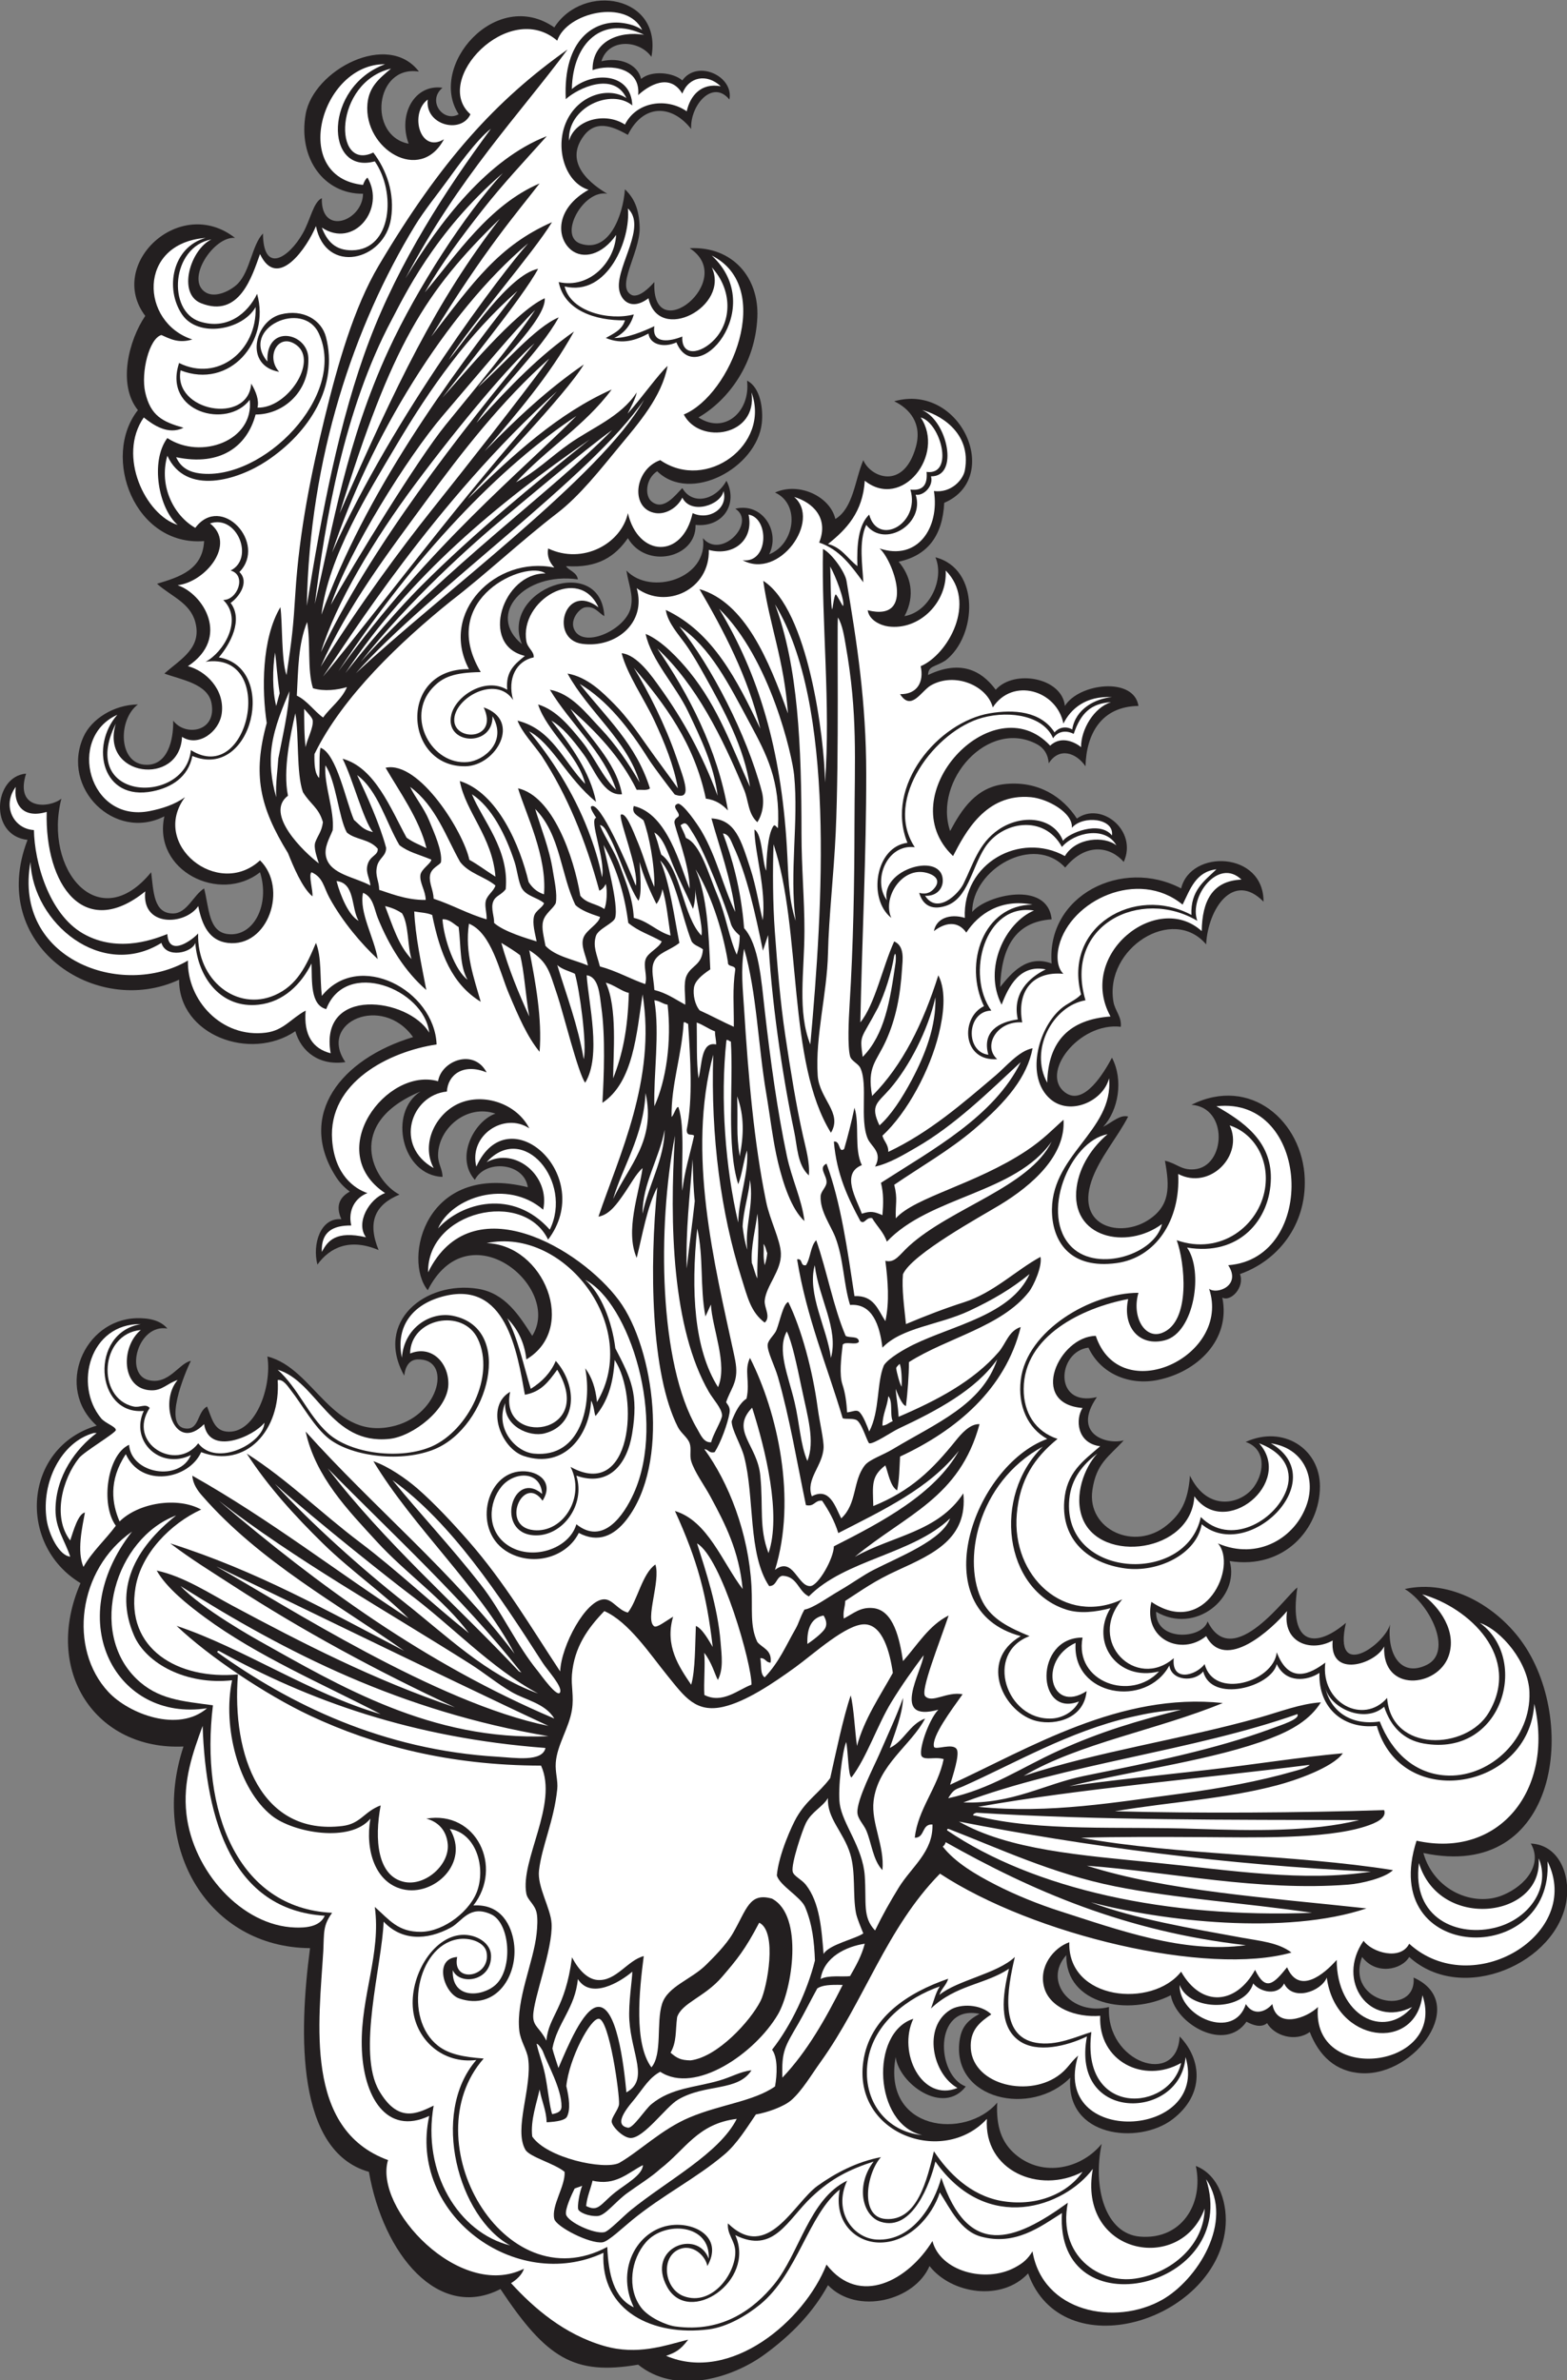
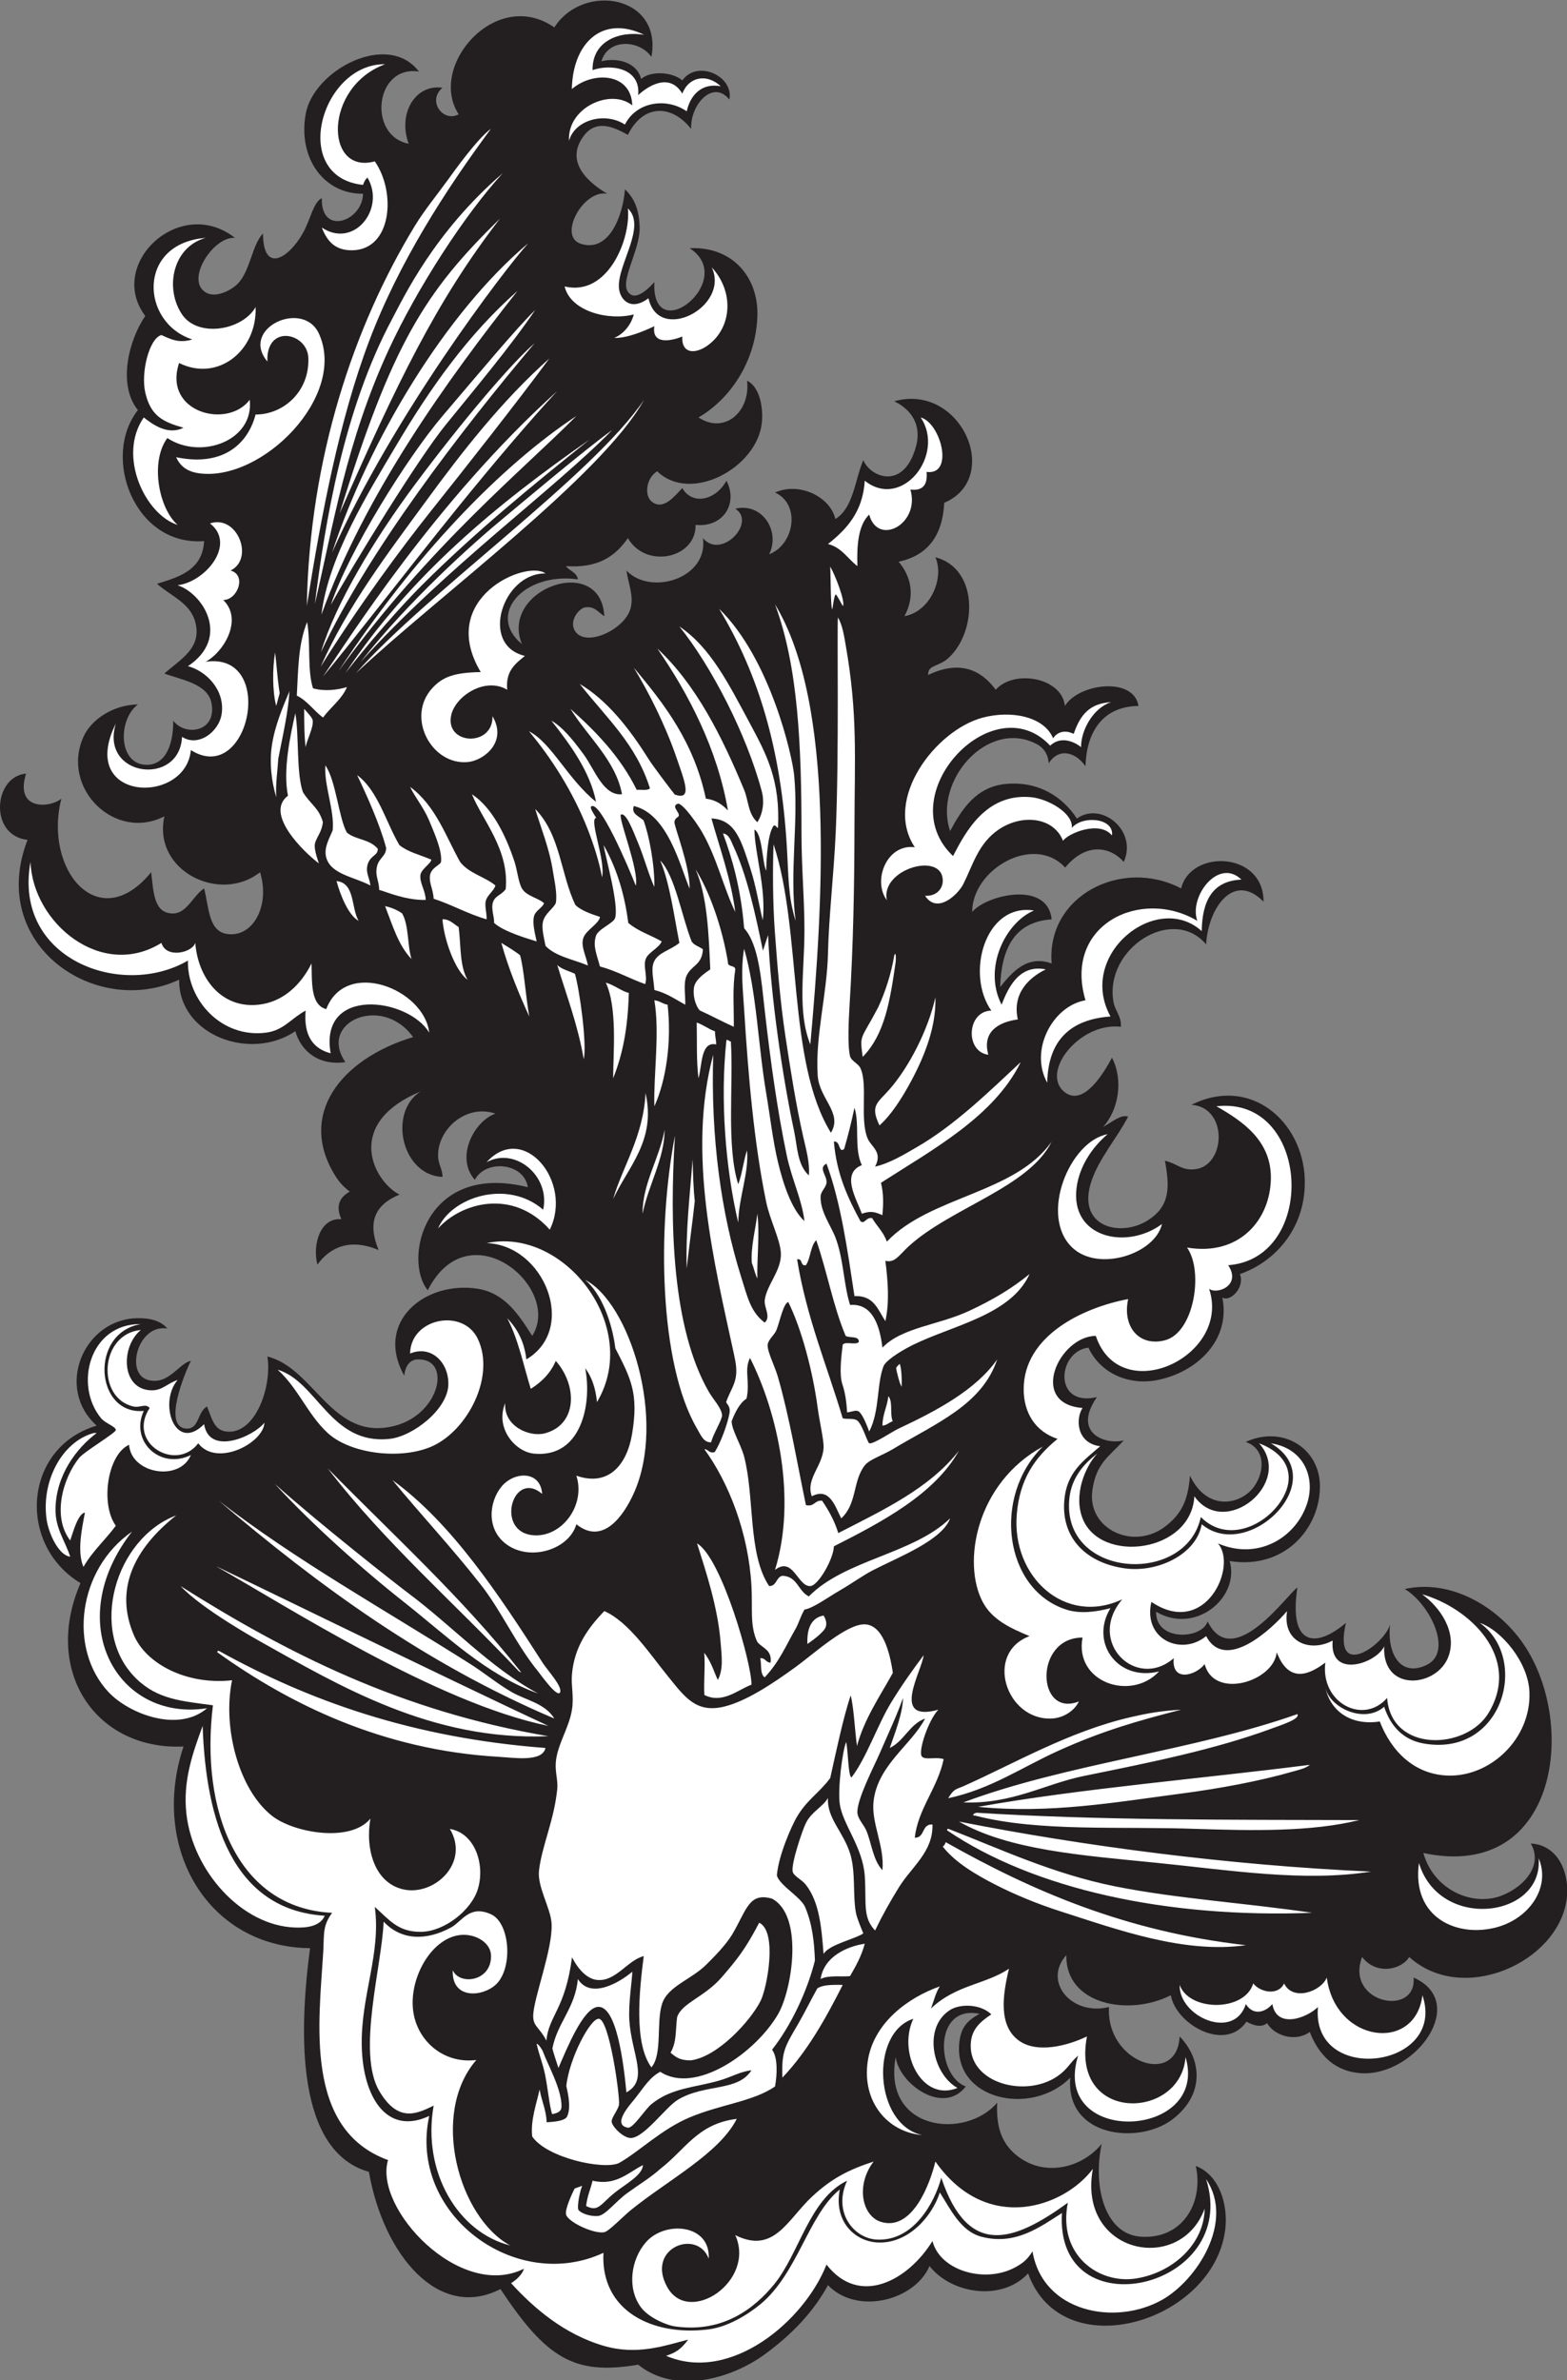
<svg xmlns="http://www.w3.org/2000/svg" viewBox="0 0 681.413 1034.693" height="1034.693" width="681.413" xml:space="preserve" id="svg2" version="1.1">
  <rect x="0" y="0" width="681.413" height="1034.693" fill="#808080" stroke="none" />
  <defs id="defs6" />
  <g transform="matrix(1.333,0,0,-1.333,0,1034.693)" id="g10">
    <g transform="scale(0.1)" id="g12">
      <path id="path14" style="fill:#231f20;fill-opacity:1;fill-rule:evenodd;stroke:none" d="m 2125.05,7576.69 c -39.51,55.85 -140.31,61.31 -163.2,-14.39 59.76,14.19 117.86,-8.44 129.6,-57.61 33.85,28.68 104.25,21.77 134.39,-4.8 49.43,68.97 168.52,13.86 153.61,-62.4 -54.36,66.95 -128.54,-17.96 -124.8,-95.99 -62.95,80.43 -156.04,82.8 -206.4,-19.2 -36.82,19.95 -99,55.3 -142.87,-1.88 -70.24,-91.54 27.71,-161.91 75.67,-190.13 -78.18,14.94 -162.42,-138.78 -86.4,-163.2 93.23,-29.95 137.83,93.46 144,177.6 29.16,-27.53 46.58,-63.28 47.99,-124.8 1.89,-82.26 -81.71,-196.02 -24,-220.8 23.45,-6.32 53.03,21.93 72.01,43.21 -10.2,-219.87 274.48,6.84 115.19,110.39 139.75,6.63 226.64,-95.35 220.8,-225.6 -6.65,-148.63 -91.62,-268.02 -192,-326.39 85.29,-56.22 170.11,19.14 158.41,120 43.34,-21.47 53.35,-92.3 48,-139.2 -16.59,-145.45 -232.37,-262.34 -341.23,-156.23 -38.04,-24.36 -40.84,-79.68 -18.77,-98.18 39.84,-33.41 79.06,22.02 100.79,43.2 32.1,-55.91 107.27,-41.56 144,24 39.2,-75.44 -12.03,-153.29 -100.8,-144 2.81,-108.51 -161.31,-145.36 -220.79,-43.2 -39.93,-57.66 -96.29,-98.91 -201.61,-91.2 7.15,-13.7 35.5,-19.68 38.41,-43.2 -176.27,24.63 -299.5,-115.4 -182.41,-211.19 -73.6,178.69 257.01,298.77 268.81,91.19 -20.11,11.54 -30.38,33.25 -62.4,28.81 -18.97,-2.64 -54.07,-42.96 -33.6,-76.81 34.16,-56.49 167.1,5.5 182.4,76.81 8.78,40.92 -6.83,72.25 -14.4,120 79.34,-83.51 268.09,-25.66 249.6,105.59 59.86,-71.27 175.77,51.66 105.6,96 87.44,21.16 148.08,-73.13 110.39,-148.8 82.95,32.42 103.34,163.21 19.21,201.6 79.02,35.36 180.14,-13.43 196.8,-86.4 58.79,35.61 63.17,125.62 91.2,192.01 23.19,-56.28 131.43,-99.53 171.43,42.88 21.72,77.39 -21.29,125.6 -70.63,149.11 217.84,61.15 354.16,-249.71 163.2,-331.19 -5.41,-108.2 -54.98,-172.24 -148.8,-192.01 38.78,-45.47 55.91,-109.33 19.19,-177.6 83.34,14.49 130.97,122.42 100.81,192 146.32,-37.89 135.76,-256.44 33.6,-336 -35.01,-22.92 -56.51,-16.65 -57.6,-47.99 124.57,59.94 189.23,-5.98 220.79,-48.01 59.36,67.3 216.11,40.17 225.61,-52.8 45.6,74.15 225.21,96.01 240,0 -121.43,-1.69 -169.98,-91.23 -172.8,-196.8 -30.57,44.71 -86.06,63.17 -120,9.6 -2.17,33.19 -19.51,52.33 -38.41,62.4 -159.19,84.82 -338.94,-118.43 -283.2,-283.2 37.95,70.61 84.88,144.81 182.41,153.6 106.14,9.57 184.68,-41.72 231.18,-112.95 78.81,57.42 199.05,-38.82 152.82,-141.45 -41.28,47.97 -120.51,67.09 -191.03,-18.32 -102.24,110.93 -303.58,-4.91 -303.37,-144.88 44.68,55.02 246.32,104.26 259.19,-24 -121.47,-8.13 -163.87,-95.32 -168,-220.8 36.22,44.7 86.53,106.95 168,76.8 -17.75,222.25 230.63,346.05 422.41,244.8 31.66,129.21 269.9,120.62 268.8,-43.19 -98.37,100.23 -181.22,-22.47 -187.2,-139.21 -109.35,128.8 -332.15,-13.07 -302.4,-187.2 5.11,-29.93 27.29,-48.22 24,-81.6 -136.84,16.2 -267.36,-154.19 -179.87,-215.48 60.51,-42.39 125.51,66.5 151.07,114.68 38.12,-73.21 21.14,-171.1 -28.81,-225.6 31.46,16.47 55.36,40.55 81.61,33.61 -34.44,-67.59 -95.12,-136.27 -120,-211.21 -49.27,-148.42 93.54,-183.85 183.23,-127.79 75.31,47.06 72.12,110.48 56.77,195 40.29,-9.4 52.8,-31.64 96,-28.02 102.3,8.56 112.3,201.87 -9.6,210.41 193.03,96.09 362.4,-54.7 369.6,-240 5.97,-153.88 -89.4,-269.42 -211.2,-312 16.16,-43.94 -30.75,-91.59 -57.6,-76.8 27.91,-137.69 -81.88,-242.93 -211.2,-268.8 -90.73,-18.15 -184.86,18.78 -225.61,105.6 -101.98,-12.4 -115.59,-195.09 27.62,-161.32 -82.11,-119.17 29.87,-156.64 87.59,-141.08 -48.67,-53.82 -89.87,-73.91 -102.41,-163.2 -17.81,-126.9 137.81,-200.72 244.01,-112.81 42.51,35.19 68.12,74.41 74.4,160.81 58.24,-121.2 169.08,-92.49 209.4,-35.36 35.6,50.41 36.71,124.13 -27.77,145.38 123.11,55.97 242.53,-22.47 242.42,-144.88 -0.12,-138.74 -117.04,-271.92 -294.45,-243.54 34.06,-119.87 -112.71,-241.04 -240,-165.25 -2.13,-97.91 150.03,-90.46 167.99,-31.54 82.23,-168.06 262.77,92.12 292.81,110.39 -29.54,-197.07 65.21,-195.09 158.39,-115.2 -43.99,-192.56 127.05,-70.32 144.01,-4.8 -10.79,-99.81 36.89,-173.22 120,-132.08 86.36,42.73 10.15,198.03 -72.01,247.28 151,33.36 298.56,-57.9 379.21,-168 188.38,-257.17 125.46,-787.38 -318.55,-692.94 33.97,-121.87 163.49,-177.29 259.04,-137.5 76.7,31.93 130.39,101.88 91.38,168.42 91.9,-4.51 128.41,-101.09 116.92,-182.78 -29.08,-206.96 -340.55,-344.41 -513.59,-187.2 -24.22,-41.74 -107.62,-60.53 -153.6,0 -56.8,-151.09 178.56,-197.59 168,-67.19 181.62,-80.79 6.6,-319.856 -168,-312.01 -87.34,3.93 -141.22,58.54 -170.72,134.51 -46.57,-33.68 -115.32,-12.66 -139.19,28.81 -20.67,-16.71 -47.81,-5.73 -67.21,4.8 -69.48,-100.54 -229.91,-8.96 -246.89,86.28 -136.9,-69.85 -344.13,-30.84 -340.8,130.82 -77.85,-86.18 17.17,-199.57 139.2,-169.22 -10.75,-180.99 222.16,-261.838 230.4,-96 72.73,-74.74 82.35,-190.241 -23.75,-270.631 -110.27,-83.547 -349.51,-58.094 -332.91,136.23 -127.49,-129.191 -385.69,-71.973 -361.65,118.421 5.82,46.1 25.81,68.11 65.57,89.68 -151.89,31.7 -141.73,-201.335 -44.94,-236.902 -73.75,-95.672 -217.49,9.075 -228.71,96.012 -43.72,-241.156 227.63,-270.629 331.2,-148.812 -3.89,-76.614 13.64,-130.364 60.71,-169.739 89.66,-75.008 215.16,-44.648 280.09,35.344 -29.81,-143.184 11.92,-292.813 124.79,-302.402 133.84,-11.368 209.09,104.558 182.41,230.402 78.59,-30.41 105.29,-128.742 96,-206.398 -36.12,-302.032 -531.96,-454.141 -643.2,-144.004 -85.5,-92.297 -249.66,-67.571 -321.6,24.004 C 2984.2,259.285 2796.06,210.957 2701.05,309.492 2653.52,222.246 2583.44,148.75 2494.65,83.894 2382.32,1.836 2201,-46.555 2081.85,50.293 1873,14.617 1782.57,70.769 1632.55,296.875 c -202.42,-104.395 -382.1,112.762 -429.1,382.219 -236.665,66.969 -229.364,448.676 -192,729.596 -330.071,2.26 -523.809,323.67 -412.802,657.6 -285.613,-13.2 -460.878,245.23 -336.003,532.8 -208.52,126.12 -185.883,443.18 52.804,513.61 -137.019,123.12 -42.445,345.37 129.602,350.39 40.316,1.18 78.648,-6.79 100.793,-33.6 -95.246,15.87 -139.758,-147.56 -62.399,-168 66.938,-17.68 100.735,55.53 139.2,62.4 -18.547,-36.79 -94.266,-216.83 -14.399,-220.8 42.152,-2.09 34.875,54.27 67.203,72 15.637,-38.27 22.543,-76.67 62.399,-81.59 94.222,-11.64 150.281,145.13 134.398,244.79 155.744,-39.01 211.714,-280.73 417.604,-225.59 146.54,39.24 184.66,220.18 72,215.99 -25.17,-0.94 -39.54,-21.18 -43.2,-52.8 -98.18,175.76 68.69,310.25 240,283.2 89.19,-14.08 134.56,-86.43 177.6,-153.6 99.24,157.26 -206.52,414.06 -340.8,148.81 -81.85,99.84 -9.39,419.78 326.4,335.99 -12.05,80.57 -138.04,91.67 -172.8,24 -64.74,72.85 -2.82,191.55 67.2,216 -93.61,31.91 -185.81,-47.31 -187.2,-134.4 -0.49,-30.5 14.98,-46.28 14.4,-72 -132.95,5.43 -178.1,209.5 -72,278.4 -249.29,-104.04 -154.92,-291 -68.31,-336.1 -80.41,-33.14 -105.26,-90.02 -68.07,-180.82 -92.8,39.2 -158.28,9.77 -199.62,-47.49 -17.07,66.2 9.72,153.96 78.16,148.05 -20.99,46.3 -2.34,73.67 27.44,89.96 -23.09,18.02 -35.05,31.91 -48,52.8 -122.581,197.73 17.67,379.53 254.4,451.2 -100.02,140.57 -311.1,49.87 -220.81,-81.6 -84.14,-12.38 -143.937,33.13 -163.187,100.8 -146.754,-99.46 -380.461,-13.01 -379.199,168 -271.68,-126.71 -627.02,113.04 -494.406,456 -126.703,13.79 -111.285,207.3 -4.797,216 -38.008,-120.7 76.984,-112.88 115.199,-81.6 -59.305,-231.71 121.523,-449.6 292.797,-240 8.047,-62.02 7.164,-135.22 72.004,-134.4 45.242,0.58 65.808,59.75 100.793,81.6 16.554,-63.79 13.84,-140.84 76.801,-148.8 84.695,-10.71 139.058,95.71 105.609,201.6 -130.981,-103.47 -351.164,4.65 -312.008,182.4 -161.965,-83.06 -338.824,92.26 -264,259.2 26.199,58.46 99.664,104.88 177.602,105.6 -66.11,-49.18 -64.743,-196.8 28.8,-196.8 67.567,0 87.391,78.33 86.403,144 39.23,-52.71 143.211,-37.19 124.797,57.6 -12.344,63.55 -100.754,76.23 -153.602,96 52.246,46.8 123.633,82.93 100.801,168 -16.945,63.14 -78.59,83.59 -124.801,124.8 75.078,22.53 148.723,46.48 153.598,139.2 -226.449,-17.92 -336.328,273.69 -215.996,427.2 -66.953,83.22 -29.754,228.08 24,307.2 -127.164,168.32 112.461,395.39 292.797,254.4 -68.532,6.76 -163.625,-135.57 -96,-177.6 33.414,-20.76 85.308,7.74 105.601,28.8 40.027,41.55 45.879,125.73 81.602,163.21 0.961,-134.15 84.601,-79.2 129.597,0 26.165,46.03 34.135,101.64 62.405,115.19 -3.51,-124.84 133.31,-74.93 134.4,14.4 -126.6,-1.43 -212.34,114.55 -187.203,259.2 25.073,144.25 268.243,272.91 369.593,139.2 -144.28,22.44 -168.01,-209.65 -33.59,-235.2 -35.88,97.78 21.18,195.33 110.4,182.4 -51.5,-43.17 2.94,-114.41 52.8,-86.4 -102.05,156.77 121.8,415.73 312,283.2 95.1,148.21 353.74,103.92 316.8,-96 v 0" />
      <path id="path16" style="fill:#ffffff;fill-opacity:1;fill-rule:evenodd;stroke:none" d="m 2048.25,7082.3 c 61.95,-58.65 -34.47,-182.71 -29.22,-258.19 2.76,-39.54 38.6,-78.29 96.42,-34.62 33.03,-149.7 266.68,-27.25 206.4,100.8 67.85,-73.99 65.26,-174.82 9.72,-234.49 -46.02,-49.45 -109.68,-57.48 -105.73,8.89 -36.15,-14.92 -100.7,-27.98 -91.19,33.6 -33.72,-15.89 -87.86,-39.08 -130.84,-38.4 34.73,15.36 56.29,47.29 63.64,76.81 -79.2,-21.11 -205.48,8.16 -225.6,91.19 141.14,-33.81 216.54,155.11 206.4,254.41 v 0" />
      <path id="path18" style="fill:#ffffff;fill-opacity:1;fill-rule:evenodd;stroke:none" d="M 670.645,6986.29 C 562.5,6956.08 536.863,6821.09 593.848,6736.7 c 52.269,-77.42 197.386,-51.62 240,24 5.246,-143.49 -124.344,-245.11 -249.594,-182.41 -53.633,-160.83 157.516,-216.93 230.394,-120 14.899,-133.86 -159.375,-196.88 -268.804,-124.8 -57.074,-77.58 -27.742,-230.09 33.605,-283.2 -104.738,32.59 -197.636,224.28 -110.402,350.41 30.457,-24.13 79.176,-58.59 129.601,-33.61 -68.082,19.4 -107.281,38.64 -124.8,115.21 -14.821,64.77 12.894,176.66 52.8,187.19 28.286,-12.65 56.188,-28.12 100.797,-14.4 -169.109,54.3 -181.488,313.51 43.2,331.2 v 0" />
      <path id="path20" style="fill:#ffffff;fill-opacity:1;fill-rule:evenodd;stroke:none" d="m 574.648,6271.09 c 145.274,-30.7 231.946,36.14 259.2,139.2 88.808,-0.48 176.122,73.12 172.062,184.49 -3.02,83.06 -138.64,111.96 -133.664,-11.69 -90.746,108.79 116.492,203.46 167.994,91.2 93.04,-202.77 -183.01,-481.97 -388.795,-456 -30.804,3.89 -61.019,16.64 -76.797,52.8 v 0" />
      <path id="path22" style="fill:#ffffff;fill-opacity:1;fill-rule:evenodd;stroke:none" d="m 3003.45,6400.7 c 65.86,-17.87 110.35,-189.97 19.19,-177.61 3.73,-39.87 -10.32,-62.8 -52.8,-57.6 33.06,-111.74 -106.05,-186.79 -134.39,-81.6 -34.98,-33.82 -40.77,-96.83 -38.4,-168 -31.96,24.04 -51.12,60.88 -96,72 60.56,48.24 113.51,104.08 120,206.4 121.68,-96.82 264,85.2 182.4,206.41 v 0" />
      <path id="path24" style="fill:#ffffff;fill-opacity:1;fill-rule:evenodd;stroke:none" d="m 752.25,5901.5 c 53.625,-15.04 22.293,-96.8 -24.004,-96.01 66.652,-65.18 -0.805,-172.37 -57.601,-201.6 233.781,34.39 142.671,-408.88 -48,-288 -16.875,-181.17 -372.411,-168.86 -244.797,86.41 -53.258,-174.1 208.242,-207.01 216,-43.21 52.289,-34.64 121.64,15.83 129.597,76.8 10.168,77.88 -52.547,138.74 -110.398,153.6 139.648,92.99 50.344,236.14 -33.598,264 91.75,11.19 192.074,134.49 105.602,201.6 88.617,30.13 146.035,-114.66 67.199,-153.59 v 0" />
      <path id="path26" style="fill:#ffffff;fill-opacity:1;fill-rule:evenodd;stroke:none" d="m 99.449,4951.09 c 8.012,-200.21 232.348,-385.3 427.199,-264 15.125,-51.95 100.036,-32.44 110.399,0 8.66,-114.47 84.801,-214.9 206.398,-201.6 81.77,8.94 139.227,67.01 172.805,134.4 1.92,-57.98 -4.25,-135.44 48,-148.8 63.7,166.42 319.48,66.06 335.99,-76.8 -68.53,114.45 -360.14,152.81 -321.59,-67.2 -58.52,15.09 -88.353,58.85 -81.603,139.2 -47.953,-25.78 -71.484,-64.6 -129.598,-72 -144.988,-18.45 -257.5,106.2 -254.402,235.2 -214.781,-125.75 -571.293,3.08 -513.598,321.6 v 0" />
      <path id="path28" style="fill:#ffffff;fill-opacity:1;fill-rule:evenodd;stroke:none" d="m 4049.84,4893.49 c -95.25,-3.94 -128.14,-70.25 -129.59,-168 -146.38,132.3 -408.24,-76.36 -297.61,-278.4 -131.28,-9.5 -203.57,-78.03 -206.39,-216 -59.23,107.09 18.63,250.89 124.8,268.8 -73.28,246.32 180.47,368.55 364.8,259.2 -28.25,78.02 68.58,207.33 143.99,134.4 v 0" />
      <path id="path30" style="fill:#ffffff;fill-opacity:1;fill-rule:evenodd;stroke:none" d="m 3373.05,4792.68 c -93.4,-39.18 -166.96,-188.5 -105.6,-307.19 23.05,60.34 59.69,132.05 144,115.21 -55.09,-27.05 -109.81,-78.28 -91.2,-163.21 -61.21,-8.19 -117.61,-39.35 -96,-115.2 -76.55,9.6 -70.94,142.12 9.6,144 -84.12,118.6 -21.28,351.58 139.2,326.39 v 0" />
      <path id="path32" style="fill:#ffffff;fill-opacity:1;fill-rule:evenodd;stroke:none" d="m 1793.47,3751.86 c -120.54,135.26 -288.31,88.44 -364.42,4.03 43.51,101.93 225.74,162.2 342.91,61.05 23.97,110.07 -91.73,206.02 -184.51,154.95 119.86,132.7 282.92,-64.11 206.02,-220.03 v 0" />
      <path id="path34" style="fill:#ffffff;fill-opacity:1;fill-rule:evenodd;stroke:none" d="m 1947.45,3189.49 c -4.33,45.28 -16.94,82.27 -38.4,110.4 22.95,-115.84 -12.39,-294.17 -168,-278.4 -59.29,6.02 -127,81.54 -92.96,164.72 -5.66,-75.07 78.36,-111.8 128.93,-98.65 105.5,27.41 108.25,154.28 36.03,236.33 -16.45,-38.46 -43.54,-67.21 -81.6,-91.19 -24.08,78.32 -41.31,163.49 -76.8,230.39 32.01,-33.59 55.91,-75.29 62.4,-134.4 169.29,100.81 57.09,373.63 -129.6,379.2 254.35,54.01 505.89,-274.14 360,-518.4 v 0" />
      <path id="path36" style="fill:#ffffff;fill-opacity:1;fill-rule:evenodd;stroke:none" d="m 459.449,3443.89 c -168.961,-28.19 -149.875,-297.67 9.598,-283.2 -45.77,-97.87 52.547,-193.01 153.598,-144 -36.649,-87.5 -194.524,-61.55 -201.598,33.6 -71.453,-32.55 -93.84,-194.65 -43.199,-264 -33.942,-46.06 -76.703,-83.29 -105.602,-134.4 -21.777,51.4 -4.398,127.36 4.801,177.6 -22.363,-4.9 -37.129,-58.81 -48,-91.2 -58.93,76.41 -25.309,200.91 28.801,268.8 16.668,20.92 119.734,81.8 120,91.2 0.32,11.36 -34.481,22.02 -48,38.4 -89.653,108.6 -36.973,309.31 129.601,307.2 v 0" />
      <path id="path38" style="fill:#ffffff;fill-opacity:1;fill-rule:evenodd;stroke:none" d="m 315.449,3088.69 c -66.047,-49.55 -133.719,-138.38 -134.402,-249.6 -0.379,-61.83 30.183,-99.82 48,-153.6 -36.242,3.3 -69.594,72.23 -76.801,120 -18.562,123.12 48.106,254.31 153.598,283.2 3.203,0 6.402,0 9.605,0 v 0" />
      <path id="path40" style="fill:#ffffff;fill-opacity:1;fill-rule:evenodd;stroke:none" d="m 3579.44,3021.49 c -41.94,-45.55 -77.06,-136.73 -47.99,-211.2 58.47,-149.82 355.01,-111.87 364.8,72.01 99.73,-141.25 325.85,44.82 211.2,172.79 89.6,-33.8 110.07,-96.42 88.76,-153.63 -37.69,-101.16 -184.4,-182.95 -278.89,-86.78 -47.82,-224.82 -452.67,-200.79 -429.08,58.02 6.14,67.32 45.11,114.1 91.2,148.79 v 0" />
      <path id="path42" style="fill:#ffffff;fill-opacity:1;fill-rule:evenodd;stroke:none" d="m 3622.64,2517.49 c -68.4,-111.51 22.97,-240.34 158.41,-206.4 -91.01,-98.65 -277.09,-35.72 -249.6,110.41 -158.46,0.68 -151.09,-262.42 -11.93,-208.39 -15.09,-31.54 -51.43,-53.96 -88.88,-55.62 -148.49,-6.56 -220.76,213.12 -72,268.8 -65.39,26.91 -122.66,54.42 -152.76,111.25 -68.34,129.05 -20.69,388.55 195.97,506.95 -165.93,-162.81 -126.64,-466.74 76.79,-531.79 44.37,-14.19 95.65,-7.9 144,4.79 v 0" />
      <path id="path44" style="fill:#ffffff;fill-opacity:1;fill-rule:evenodd;stroke:none" d="M 574.648,2819.89 C 438.492,2711.93 371.891,2579.76 437.055,2428.7 c 40.074,-92.88 171.531,-162.7 319.992,-146.4 -31.758,-152.37 21.105,-355.37 129.601,-441.61 70.84,-56.3 257.242,-88.98 321.602,-9.6 -17.58,-103.32 15.8,-208.86 105.6,-230.4 101.43,-24.32 220.34,85.81 153.6,196.8 82.18,-13.56 116.04,-116.64 91.2,-196.8 -21.4,-69.05 -109.63,-138.17 -185.47,-138.83 -75.3,-0.64 -103.19,39.34 -150.54,81.23 20.92,-151.97 -45.69,-290 -42.56,-452.38 3.24,-168.105 81.63,-294.433 220.16,-229.218 -70.02,-320.406 282.09,-579.922 568.29,-446.465 -9.9,-190.691 161.7,-273.023 343.72,-249.539 61.43,7.93 125.98,46.922 168,81.602 122.17,100.859 156.57,291.433 259.19,374.402 -20.04,-103.465 48.5,-169.726 124.81,-172.801 100.26,-4.043 177.46,86.903 201.6,163.204 34.33,-53.477 67.36,-125.696 134.4,-144.004 111.45,-30.45 193.57,32.168 264,76.797 -23.36,-387.715 583.77,-247.364 470.4,110.402 93.86,-139.641 -31.47,-330.492 -144.01,-393.598 -153.37,-86.004 -389.04,-40.476 -422.4,158.399 -16.07,-25.899 -30.53,-38.321 -57.6,-52.801 -97.55,-52.207 -243.83,-11.27 -268.79,86.406 -78.55,-127.805 -237.65,-215.937 -345.6,-76.808 -73.54,-185.926 -314.32,-387.364 -523.2,-297.594 30.88,10.719 46.64,19.305 72,52.801 -76.81,-19.356 -165.45,-51.965 -274.39,-20.555 -130.03,37.488 -229.8,123.914 -303.51,204.851 15.86,9.258 36.87,27.891 41.87,46.883 C 1500,258.535 1218.43,560.793 1265.84,717.488 990.559,817.715 1040.73,1168.95 1054.65,1399.09 c 2.89,61.86 -1.49,82.71 28.8,124.8 -309.446,14.66 -430.805,334.46 -388.802,676.8 -100.105,13.74 -179.335,18.27 -249.597,86.4 -159.215,154.39 -68.852,458.17 129.597,532.8 v 0" />
      <path id="path46" style="fill:#ffffff;fill-opacity:1;fill-rule:evenodd;stroke:none" d="m 430.645,2767.09 c -231.54,-296.93 -48.438,-621.88 244.804,-576 -93.941,-80.78 -255.078,-18.33 -321.601,52.8 -131.446,140.54 -101.16,399.71 76.797,523.2 v 0" />
      <path id="path48" style="fill:#ffffff;fill-opacity:1;fill-rule:evenodd;stroke:none" d="m 4827.45,2469.49 c 70.95,-24.31 158.35,-128.73 161.92,-225.84 5.55,-150.97 -125.28,-274.69 -262.72,-272.22 -109.83,1.97 -186.92,76.47 -225.6,176.46 -93.67,-14.32 -160.48,32.89 -177.6,110.4 14.78,-66.56 127.89,-118.91 191.94,-62.4 21.22,-63.94 62.42,-108.38 129.66,-120 256.83,-44.39 346.41,275.32 182.4,393.6 v 0" />
      <path id="path50" style="fill:#ffffff;fill-opacity:1;fill-rule:evenodd;stroke:none" d="m 661.047,2133.5 c 10.398,-309.62 98.07,-600.39 398.403,-619.2 -16.6,-37.69 -65.696,-39.32 -95.997,-38.41 -175.898,5.29 -334.027,185.07 -355.207,369.6 -12.508,108.99 20.887,200.35 52.801,288.01 v 0" />
      <path id="path52" style="fill:#ffffff;fill-opacity:1;fill-rule:evenodd;stroke:none" d="m 5019.44,1701.49 c 39.67,-92.77 -28.51,-194.93 -136.02,-224.49 -127.67,-35.11 -278.97,29.07 -254.51,209.23 67.22,-222.42 405.93,-179.49 390.53,15.26 v 0" />
      <path id="path54" style="fill:#ffffff;fill-opacity:1;fill-rule:evenodd;stroke:none" d="m 2187.45,1067.64 c 20.7,36.4 15.52,70.18 21.43,115.87 15.79,47.37 89.79,65.17 146.76,131.62 48.46,56.54 75.03,88.41 121.02,176.48 60.41,-29.04 25.72,-212.47 4.8,-254.4 -32.48,-65.1 -140.3,-183.8 -228.92,-194.62 -32.62,0.75 -43.78,7.01 -65.09,25.05 v 0" />
      <path id="path56" style="fill:#ffffff;fill-opacity:1;fill-rule:evenodd;stroke:none" d="m 1477.05,1336.69 c 21.5,-50.32 126.88,-37.43 124.8,48 -1.01,41.18 -48.71,70.28 -96.01,67.2 -95,-6.16 -170.77,-136.28 -158.39,-244.8 11.24,-98.65 97.72,-176.78 206.4,-163.2 -152.28,-175.913 -56.96,-514.077 110.4,-604.796 -168.55,41.609 -288.12,237.82 -249.6,455.996 -55.57,-27.231 -116.42,-56.301 -177.6,48.004 -73.67,125.586 9.34,409.976 14.4,551.996 57.65,-61.45 138.99,-63.08 220.37,-18.75 35.55,19.35 59.61,74.81 130.03,42.75 62.92,-28.64 72.44,-178.67 14.4,-230.4 -44.84,-39.96 -143.4,-46.66 -139.2,48 v 0" />
      <path id="path58" style="fill:#ffffff;fill-opacity:1;fill-rule:evenodd;stroke:none" d="m 3291.45,1341.49 c -21.18,-87.46 -34.75,-187.22 33.6,-235.2 57.94,-40.68 154.29,-17.44 220.8,14.4 -54.19,-284.518 306.42,-273.28 321.6,-67.19 79.24,-268.277 -442.37,-293.996 -350.4,4.79 -28.64,-25.3 -34.05,-44.37 -67.21,-67.196 -103.42,-71.211 -285.28,-24.043 -283.19,100.796 0.86,51.62 30.29,75.95 67.2,100.81 -34.85,34.08 -101.24,35.3 -134.41,14.39 -89.6,-56.5 -58.08,-208.274 24.01,-254.395 -116.37,-47.16 -195.98,115.665 -144.01,225.595 -142.7,-45.78 -128.21,-344.97 28.8,-379.196 -112.48,9.441 -196.63,107.976 -177.6,239.996 18.15,125.83 132.73,209.04 235.21,244.8 -13.42,-20.18 -19.55,-47.65 -28.8,-72 81.84,77.72 176.89,77.7 254.4,129.6 v 0" />
-       <path id="path60" style="fill:#ffffff;fill-opacity:1;fill-rule:evenodd;stroke:none" d="m 4328.24,1312.7 c 27.87,-213.66 289.43,-245.24 312.01,-57.61 80.95,-239.93 -363.67,-294.973 -340.81,-38.4 -36.69,-36.25 -134.8,-72.16 -148.8,9.6 -25.03,-29.06 -63.91,-37.04 -86.39,0 -38.42,-120.61 -218.64,-41.47 -216.01,62.4 31.64,-87.59 212.5,-87.83 240,4.81 22.65,-28.54 80.72,-41.44 100.8,0 28.3,-59.25 120.76,-26.34 139.2,19.2 v 0" />
+       <path id="path60" style="fill:#ffffff;fill-opacity:1;fill-rule:evenodd;stroke:none" d="m 4328.24,1312.7 c 27.87,-213.66 289.43,-245.24 312.01,-57.61 80.95,-239.93 -363.67,-294.973 -340.81,-38.4 -36.69,-36.25 -134.8,-72.16 -148.8,9.6 -25.03,-29.06 -63.91,-37.04 -86.39,0 -38.42,-120.61 -218.64,-41.47 -216.01,62.4 31.64,-87.59 212.5,-87.83 240,4.81 22.65,-28.54 80.72,-41.44 100.8,0 28.3,-59.25 120.76,-26.34 139.2,19.2 " />
      <path id="path62" style="fill:#ffffff;fill-opacity:1;fill-rule:evenodd;stroke:none" d="m 2849.84,712.695 c -59.7,-79.004 -36.63,-177.617 23.44,-196.535 103.31,-32.527 161.12,125.625 178.17,196.535 168.98,-239.679 420.95,-147.82 513.6,-24.004 -50.84,-277.871 285.52,-345.714 364.79,-129.597 -1.63,-116.125 -104.71,-209.653 -225.59,-228.008 -118.47,-18 -254.45,74.883 -220.8,247.207 -175.17,-126.711 -324.32,-181.887 -412.81,81.598 -21.75,-80.965 -90.72,-208.524 -211.2,-201.598 -75.38,4.336 -142.96,90.074 -95.99,192 -123.91,-59.629 -155.16,-237.363 -238.82,-338.992 -62.32,-75.688 -164.97,-158.75 -322.78,-136.211 -29.85,4.265 -87.25,29.82 -111.15,62.398 -46.08,62.825 -32.4,156.153 16.48,212.149 62.17,71.211 211.01,59.511 204.82,-53.75 -37.1,99.164 -206.12,35.265 -135.42,-92.461 70.71,-127.703 289.8,19.308 222.07,169.269 125.95,-62.832 169.77,49.832 249.59,124.793 65.48,61.485 123.22,89.465 201.6,115.207 v 0" />
      <path id="path64" style="fill:#ffffff;fill-opacity:1;fill-rule:evenodd;stroke:none" d="m 2097.25,701.055 c -0.39,-32.16 -58.57,-63.387 -89.68,-88.164 -49.54,-39.465 -55.05,-65.832 -95.48,-45.196 3.57,33.223 14.04,52.715 20.96,82.598 75.47,-17.773 115.6,26.125 164.2,50.762 v 0" />
      <path id="path66" style="fill:#ffffff;fill-opacity:1;fill-rule:evenodd;stroke:none" d="m 1909.05,3587.89 c 143.54,-72.72 266.91,-455.41 158.4,-696 -33.18,-73.55 -100.88,-170.31 -187.21,-100.8 -23.76,-82.05 -148.13,-121.27 -225.59,-67.2 -68.91,48.11 -60.24,138.97 -19.01,189.54 41.22,50.55 127.68,53.59 132.96,-23.34 -96.52,82.25 -155.62,-127.38 -26.37,-135.03 91.54,-5.41 168.84,98.4 138.01,194.43 105.58,-37.09 165.22,36.6 181.74,135.98 21.91,131.83 -3.67,180.66 -54.6,279.34 -10.8,87.61 -46.66,179.81 -98.33,223.08 v 0" />
      <path id="path68" style="fill:#ffffff;fill-opacity:1;fill-rule:evenodd;stroke:none" d="m 1712.25,5623.09 c -30.51,-25.49 -63.5,-48.5 -57.6,-110.4 -71.95,42.77 -168.01,-20.12 -182.4,-81.6 -23.07,-98.5 136.58,-107.03 134.4,-4.8 49.51,-83.94 -28.26,-144.32 -80.2,-149.38 -117.98,-11.5 -203.22,145.47 -116.6,240.58 33.78,37.1 71.31,51.28 158.4,52.8 -144.48,242.6 150.5,367.41 211.2,321.6 -139.17,2.15 -216.81,-233.75 -67.2,-268.8 v 0" />
      <path id="path70" style="fill:#ffffff;fill-opacity:1;fill-rule:evenodd;stroke:none" d="m 4145.85,3055.09 c 107.05,-16.13 146.38,-111.08 117.87,-197.28 -36.63,-110.83 -160.35,-185.56 -290.67,-129.12 65.41,-73.71 -40.71,-310 -217.01,-190.74 -28.29,-122.99 98.73,-177.66 178.61,-111.66 62.74,-118.44 214.39,23.15 263.99,81.6 -16.28,-103.13 77.64,-135.39 148.81,-96 -11.62,-125.89 140.75,-76.03 168,-19.19 -6.98,-152.02 174.09,-133.95 210.23,-31.5 28.36,80.41 -30.02,160.88 -86.47,201.5 154.24,-43.6 325.04,-204.94 217.38,-386.01 -72.96,-122.73 -318.25,-131.21 -331.54,48 -78.04,-89.65 -217.95,-15.54 -201.6,115.2 -47.23,-35.36 -117.45,-73.55 -158.4,33.61 -10.25,-96.14 -205.57,-154.98 -235.21,-38.41 -28.24,-37.47 -109.16,-60.5 -100.8,19.21 -122.22,-106.31 -286.12,53.38 -167.99,191.99 -187.38,-87.7 -361.84,74.41 -344.03,278.4 9.84,112.84 57.5,183.14 132.82,244.8 -72.42,24.12 -110.76,84.99 -110.4,163.21 0.81,172.51 191.57,264.68 340.81,292.79 -19.68,-91.03 36.46,-156.21 120,-134.4 96.13,25.11 126.51,226.71 72,302.41 169.68,-28.85 271.91,89.68 273.6,225.59 1.53,123.64 -93.12,186.87 -177.61,235.2 307.06,34.28 331.82,-495.93 38.41,-518.4 44.26,-67.13 -38.13,-96.67 -62.4,-76.8 73.81,-220.9 -290.18,-390.61 -369.6,-153.6 -120.33,-1.53 -220.84,-221.36 -43.2,-235.2 -23.49,-35.83 -19.42,-114.86 57.59,-124.8 -56.45,-48.52 -110.49,-86.15 -117.3,-179.33 -9.21,-125.85 78.24,-202.87 198.9,-219.07 106.61,-14.31 232.45,46 249.61,144 151.94,-127.18 429.23,145.34 225.6,264 v 0" />
      <path id="path72" style="fill:#ffffff;fill-opacity:1;fill-rule:evenodd;stroke:none" d="m 3790.64,3770.29 c -22.8,-98.19 -207.69,-157.79 -292.8,-76.79 -108.86,103.61 -8.24,347.33 115.21,369.59 -48.61,-41.16 -91.28,-102.7 -100.8,-172.8 -22.48,-165.44 163.17,-205.81 278.39,-120 v 0" />
      <path id="path74" style="fill:#ffffff;fill-opacity:1;fill-rule:evenodd;stroke:none" d="m 905.844,3295.09 c 129.346,-38.29 172.226,-246.1 364.796,-225.6 76.56,8.15 190.29,96.64 192,177.6 1.52,70.83 -55.21,129.54 -124.79,100.8 1.64,115.7 172.52,149.09 220.8,48 58.19,-121.85 -32.58,-298.29 -148.8,-350.4 -100.37,-44.98 -265.55,-25.88 -340.8,43.2 -64.92,59.6 -96.085,145.83 -163.206,206.4 v 0" />
      <path id="path76" style="fill:#ffffff;fill-opacity:1;fill-rule:evenodd;stroke:none" d="m 862.645,3122.3 c -3.211,-67.02 -155.797,-145.65 -216,-67.21 -71.981,-95.1 -233.762,0.08 -158.391,115.2 -13.609,15.99 -30.852,-0.11 -52.809,4.8 -121.711,27.25 -110.511,237.05 24.004,249.6 -66.558,-54.74 -64.644,-193.64 33.598,-196.8 36.508,-1.17 52.445,22.77 86.402,33.6 -63.57,-73.83 -8.625,-239.09 86.395,-144 16.633,-104.59 162.41,-39.53 196.801,4.81 v 0" />
      <path id="path78" style="fill:#ffffff;fill-opacity:1;fill-rule:evenodd;stroke:none" d="m 1256.25,7552.69 c -201.63,-74.28 -197.4,-362 -33.61,-316.8 70.36,-100.96 55.83,-288.39 -73.76,-290 -54.46,-0.68 -81.34,28.16 -99.03,74 105.04,-70 209.01,61.93 148.8,163.2 -9.19,-8.52 -11.79,-17.5 -14.4,-24 -241.082,25.61 -137.16,396.12 72,393.6 v 0" />
      <path id="path80" style="fill:#ffffff;fill-opacity:1;fill-rule:evenodd;stroke:none" d="m 3526.65,5325.49 c -15.79,13.2 -62.87,40.5 -100.8,4.8 -186.23,199.68 -525.08,-162.65 -316.81,-360 38.97,74.93 105.97,205.95 254.41,192.01 53.59,-5.04 137.21,-50.47 133.19,-99.97 36.07,41.95 138.69,31.75 130.81,-24.84 -41.02,50.3 -143.53,6.51 -159.77,-17.44 -29.66,76.63 -132.69,89.1 -209.84,36.65 -66.08,-44.95 -83.09,-113.29 -115.2,-177.61 -16.34,-32.76 -84.87,-100.2 -124.8,-38.39 37.82,-1.86 57.16,23.24 57.61,47.99 1.77,98.47 -204.36,40.06 -182.4,-62.4 -47.6,64.41 0.13,184.65 91.2,172.8 -104.12,156.81 68.04,381.5 220.8,422.41 93.61,25.06 200.71,4.19 230.4,-67.21 12.54,19.53 37.5,29.35 67.19,14.4 22.85,67.75 56.29,99.49 122.02,103.55 -56.19,-17.41 -98.36,-89.4 -98.01,-146.75 v 0" />
      <path id="path82" style="fill:#ffffff;fill-opacity:1;fill-rule:evenodd;stroke:none" d="m 2101.05,7648.69 c -79.1,12.96 -169.27,-18.85 -168,-115.2 59.21,20.8 157.44,7.42 148.8,-81.6 32.72,30.62 102.99,73.99 143.99,4.8 21.16,55.72 80.31,66.28 125.32,24.12 -63.52,11.94 -99.74,-30.48 -110.91,-81.72 -64.62,45.1 -163.43,32.61 -201.6,-43.2 -64.34,42.12 -163.22,16.16 -182.4,-52.8 -6.08,109.43 137.61,172.05 206.39,115.2 -3.41,106.8 -128.14,112.72 -197.17,53.31 2.85,151.01 99.88,242.87 235.58,177.09 v 0" />
-       <path id="path84" style="fill:#ffffff;fill-opacity:1;fill-rule:evenodd;stroke:none" d="m 2220.14,5070.74 c 18.07,12.87 19.9,7.01 43.42,-31 37.44,-60.5 104.69,-233.49 120.69,-290.25 3.71,-13.18 16.14,-27.65 28.8,-38.4 0.08,-24.07 -3.7,-44.29 -9.6,-62.4 -25.38,55.41 -34.9,126.53 -62.4,192.01 -30.45,72.48 -55.82,168.96 -103.37,188.6 -5.13,16.47 -11.45,25.72 -17.54,41.44 z M 689.848,6981.5 c -68.785,-32.78 -112.383,-176.83 -34.207,-208.14 126.234,-50.54 167.148,90.05 192.613,160.13 57.351,-121.37 155.186,24.15 182.386,91.2 32.27,-159.74 223.29,-113.46 244.81,24 13.29,84.93 -15.61,160.33 -57.6,216 -132.14,-63.46 -129.72,229.24 57.6,273.6 -38.13,-32.13 -71.91,-58.91 -76.8,-115.2 -12.69,-146.14 171.48,-261.4 249.6,-115.2 -78.82,-47.82 -113.21,85.3 -52.8,129.6 -10.29,-83.01 108.57,-113.84 139.2,-48 -126.21,110.93 124.85,375.8 283.2,240 30.62,91.87 226.49,138.18 277.06,34.71 -18.56,14.26 -45.95,21.06 -68.71,23.53 -83.88,9.15 -190.04,-50.23 -180.55,-249 38.94,35.35 156.01,91.8 197.8,3.57 -62.13,40.65 -167.61,6.67 -201.6,-91.21 -29.03,-83.59 6.03,-186.07 78.13,-207.89 -109.19,-61.59 -105.13,-156.34 -57.39,-195.71 39.55,-32.61 102.29,-16.37 147.26,48.4 -4.2,-87.93 -86.44,-176.59 -187.21,-153.59 17.95,-92.78 119.78,-126.22 216.01,-124.81 -8.81,-31.19 -36.94,-43.06 -62.4,-57.6 55.36,-23.07 100.02,-6.3 139.2,14.4 4.6,-36.62 51.03,-47.13 91.19,-28.8 63.87,-157.2 300.66,111.19 115.21,283.2 206.86,-103.2 62.66,-454.91 -91.21,-518.4 51.3,-99.12 241.66,-71.35 220.81,72.01 62.59,-169.25 -145.99,-325.13 -297.6,-220.8 -86.51,-30.79 -98.49,-160.94 -14.4,-172.81 33.53,-4.73 70.57,17.97 86.39,50.45 28.12,-56.84 126.18,-24.17 134.41,21.56 15.67,-57.5 -47.22,-96.85 -100.81,-72.01 -33.27,-150.33 -177.44,-143.99 -211.19,0 -21.47,-99.28 -146.62,-168.98 -260.1,-115.3 -4.32,-25.23 4.35,-44.79 20.1,-62.3 -191.03,39.59 -376.23,-146.21 -278.4,-331.2 -232.14,3.02 -213.28,-319.68 -11.83,-316.8 100.31,1.44 184.69,149.11 59.83,192 49.77,-106.38 -93.26,-112.2 -96,-43.2 -2.91,72.97 136.74,151.33 192,67.2 -19.87,71.46 11.49,127.87 67.2,139.2 1.51,20.21 -20,29.48 -24,52.8 -22.7,132.22 171.45,249.67 235.2,110.41 -110.66,84.86 -162.17,-104.51 -52.8,-119.14 108.34,-14.49 210.5,67.91 177.6,181.53 97.07,-71.3 238.81,-3.46 235.2,124.8 83.81,-22.3 147.35,35.52 129.6,115.2 68.15,-11 66.03,-159.54 -19.21,-148.8 119.44,-64.94 257.59,130 168,206.41 59.68,-17.62 114.24,-67.91 81.61,-148.81 68.09,-23.1 105.3,-77.1 144,-129.6 -2.04,51.92 -16.07,132.85 9.6,187.2 59.7,-77.75 192.4,3.18 161.18,98.53 25.93,-4.89 59.08,28.52 50.02,59.87 92.76,-1.74 53.93,180.97 -28.81,216 49.01,-11.6 163.29,-68.69 139.21,-196.8 -5.72,-30.43 -44.67,-74.5 -100.8,-67.19 18.87,-117.94 -51.92,-229.09 -177.61,-187.21 40.65,-32.58 122.32,-241.46 -38.4,-201.6 4.57,-32.73 42.47,-49.49 67.2,-52.8 100,-13.38 192.98,77.32 187.21,182.41 102.68,-102.66 8.34,-273.61 -81.6,-312.01 11.43,-51.98 -11.82,-92.15 -67.2,-91.2 36.46,-57.34 69.06,10.8 100.8,28.8 77.34,43.88 182.98,-0.56 201.59,-72 64.51,98.6 208.55,56.54 230.4,-52.79 23.37,47.24 72.25,90.95 158.41,86.39 -53.74,-4.72 -118.93,-37.88 -129.61,-105.6 -22.32,12.9 -45.88,5.09 -57.59,-9.6 -45.62,70.24 -134.12,75.34 -211.21,62.4 -167.41,-28.1 -344.68,-235.89 -268.79,-422.4 -104.57,-12.62 -130.48,-183 -52.8,-244.8 -29.74,66.68 35.3,168.16 115.32,146.95 29.31,-7.78 48.79,-26.32 21.77,-54.22 -13.7,-14.14 -29.81,-15.54 -45.9,-11.13 10.32,-36.7 37.23,-58.34 86.41,-42.61 72.31,23.12 84.29,121.94 127.09,189.11 55.75,87.48 193.95,110.17 252.11,3.18 39.99,47.37 141.43,69.53 177.6,5.2 -38.67,30.96 -131.05,26.58 -168,-34.88 -146.21,80.74 -334.4,-23.39 -326.4,-201.6 -49.18,14.62 -93.35,-1.8 -100.8,-43.2 35.51,27.76 77.38,35.45 105.6,-4.79 39.25,60.31 111.85,111.64 215.99,91.19 -160.06,-1.3 -225.53,-190.91 -158.4,-331.19 -77.27,-36.8 -71.78,-180.8 43.21,-172.81 -48.17,43.14 -0.84,125.83 81.6,120 -18.02,97.48 29.92,167.7 134.39,158.4 -17.81,16.6 -24.49,51.14 -14.39,91.2 37.37,148.33 258.04,253.35 403.19,134.4 24.89,50.33 43.02,107.39 110.4,115.2 -39.01,-37.78 -85.11,-68.48 -81.59,-148.8 -186.85,99.54 -418.66,-39.09 -360,-259.2 -17.6,-19.54 -44.39,-27.84 -67.21,-48 -75.12,-66.42 -113.78,-222.57 -33.59,-292.8 64.98,-56.92 173.76,-6.99 191.99,67.2 16.39,-173.55 -197.47,-251.76 -185.73,-444.94 5.66,-93.14 63.32,-177.34 209.74,-157.78 128.74,17.21 209.68,140.71 201.6,290.72 104.01,-54.22 214.69,61.59 168,158.4 80.71,-26.47 130.3,-112.13 115.2,-206.4 -19.29,-120.49 -144.43,-218.63 -288.01,-168 25.56,-68.95 48.32,-265.81 -48,-302.4 -56.62,-21.52 -99.53,53.55 -76.79,130.85 -154.4,0 -364.5,-122.58 -384.01,-284.45 -10.11,-83.96 23,-157.38 86.41,-192 -240.82,-88.06 -408.09,-557.47 -86.41,-643.2 -141.77,-82.29 -53.16,-253.25 53.35,-277.28 61.81,-13.93 153.08,8.8 161.5,97.94 -118.09,-76.46 -160.8,100.16 -35.83,157.33 -12.5,-173.76 229.08,-214.02 305.79,-73.99 7.13,-50.59 82.06,-54.72 110.4,-19.2 26.45,-104.15 222.12,-51.19 240,24 29.67,-63.53 99.04,-55.04 139.2,-28.8 -3.78,-117.93 81.76,-184.51 187.2,-172.79 80.14,-281.86 497.88,-208.62 513.6,71.99 65.55,-277.38 -112.09,-506.38 -384,-446.4 -129.23,-401.34 447.42,-415.81 427.19,-67.2 117.89,-237.75 -244.61,-456.44 -451.19,-268.8 -28.24,-55.99 -121.58,-28.63 -148.81,9.61 -91.34,-130.52 19.63,-286.23 158.41,-216.01 -93.77,-109.13 -246.42,-25.6 -246.1,153.6 -41.33,-46.83 -122.84,-114.94 -161.91,-24 -44.57,-55.24 -69.77,-79.27 -104.36,-8.51 -61.94,-112.97 -174.39,-123.28 -241.23,-5.89 -94.11,-119.98 -370.42,-93.92 -364.81,96 -50.76,-17.62 -101.63,-79.59 -81.59,-148.8 18.99,-65.63 103.64,-97.23 182.39,-91.2 -6.85,-146.83 141.31,-223.347 264.01,-153.59 -36.9,-161.148 -328.62,-177.999 -292.8,100.79 -47.61,-14.07 -113.73,-46.81 -180.69,-34.95 -121.69,21.56 -93.35,176.75 -68.92,279.75 -57.89,-54.87 -187.6,-75.5 -246.25,-123.76 6.58,20.62 22.79,31.6 28.79,52.8 -131.47,-45.19 -256.19,-126.3 -276.93,-269.84 -34.09,-235.82 259.98,-342.93 403.19,-187.195 -10.98,-168.196 170.02,-247.207 312.01,-172.801 -52.34,-74.77 -155.79,-114.641 -266.27,-94.485 -99.9,18.235 -172.22,91.68 -218.53,161.68 -22.27,-91.269 -53.72,-229.277 -158.41,-220.801 -85.15,6.903 -60.97,150.535 -14.39,201.602 -79.5,-15.254 -148.55,-51.895 -206.4,-93.184 -78.1,-55.73 -162.41,-249.961 -292.8,-122.812 -3.56,-35.793 23.03,-56.242 24,-91.203 1.99,-72.371 -75.9,-180.203 -168.01,-146.27 -62.46,23.02 -75.78,122.617 -19.19,151.067 46.34,23.3 90.51,-19.219 96,-52.793 49.74,87.617 -29.21,137.812 -105.6,134.394 -116.25,-5.195 -197.17,-139.336 -134.4,-268.801 -64.53,29.875 -82.61,106.203 -86.4,196.809 -338.9,-181.738 -637.32,348.125 -403.2,614.393 -64.72,4.9 -112.74,13.48 -148.8,41.6 -114.73,89.47 -68.82,323.06 62.4,347.2 41.68,7.67 90.25,-9.79 96,-43.19 14.04,-81.53 -114.16,-102.81 -96,-14.41 -78.64,-5.61 -42.86,-118.38 6.55,-135.26 120.25,-41.11 193.48,74.9 178.47,181.52 -7.66,54.37 -40.16,127.66 -132.22,121.74 98.21,125.67 9.72,310.79 -153.61,283.2 37.38,-9.68 66.04,-37.29 70.04,-83.56 5.82,-67.35 -73.63,-137.48 -142.03,-122.84 -87.59,18.75 -97.72,138.58 -76.8,249.61 -54.31,-20.17 -64.7,-59.91 -124.8,-67.21 -263.82,-31.98 -362.101,227.79 -340.804,494.3 -194.359,-17.94 -368.746,82.57 -334.004,284.93 18.821,109.62 114.211,207.1 214.008,252.77 -77.422,42.5 -203.883,22.45 -266.211,-38.88 -24.117,56.24 -37.41,132.5 20.406,219.49 50.567,-110.77 205.235,-82.94 245.805,6.59 145.797,-55.13 260.414,71.37 249.594,235.2 18.898,2.99 33.394,-21.17 43.203,-33.6 35.758,-45.29 76.403,-121.07 124.803,-158.4 76.35,-58.9 239.28,-77.63 345.6,-32.79 174.51,73.59 260.52,392.75 58.6,434.14 -74.25,15.21 -159.86,-38.93 -167,-136.54 -19.91,93.88 26.04,169.85 130.59,198.94 209.73,58.39 245.49,-180.7 270.61,-319.74 52.86,9.53 76.1,41.1 105.6,81.59 130.45,-216.63 -192.65,-253.1 -153.6,-72 -82.49,-47.7 -30.61,-184.67 44.71,-209.44 134.6,-44.25 214.92,71.53 219.29,180.65 10.26,-18.44 9.17,-37.55 14.39,-50.33 38.36,46.45 57.82,102.92 62.41,183.14 80.53,-122.1 56.47,-460.34 -144,-348.82 50.04,-97.74 -23.73,-216.06 -120,-206.4 -111.87,11.22 -33.49,185.36 28.8,96 37.57,58.45 -10.94,97.58 -67.21,96 -121.14,-3.38 -164.05,-199.36 -42.6,-265.53 84.11,-45.82 190.37,-12.44 228.06,64.51 63.51,-34 115.29,-8.67 155.35,42.62 143.34,183.54 90.6,560.23 -24,715.2 -124.57,168.46 -480.59,380.87 -622.96,92.03 -3.01,199.37 310.47,273.26 391.51,106.66 157.84,208.53 -129.21,470.01 -234.15,238.11 -25.34,102.95 91.62,178.83 172.79,124.8 -40.67,80.26 -147.66,116.25 -227.96,81.93 -75.44,-32.23 -127.13,-129.82 -84.03,-211.53 -129.23,72.21 -75.36,237.77 43.2,249.6 2.8,54.46 53.42,93.66 129.6,62.4 -41.83,79.55 -147.9,38.08 -158.4,-28.8 -167.2,48.08 -377.09,-228.63 -172.8,-364.8 -51.58,-18.42 -97.22,-96.87 -62.4,-144 -98.75,22.55 -125.38,-12.1 -144,-48 -3,65.83 36.13,87.04 95.99,86.4 -11.87,50.42 13.99,91.33 52.81,105.6 -41.49,14.09 -106.71,58.64 -115.2,172.8 -14.01,188.18 186.05,288.98 340.8,312 -7.2,177.2 -253.53,308.37 -374.4,158.4 -6.62,57.39 -0.34,127.67 -19.21,172.8 -31.687,-75.08 -61.304,-138.58 -134.394,-170.47 -123.031,-53.69 -254.121,47.5 -249.976,201.38 -13.286,-16.17 -95.821,-82.05 -100.426,-2.11 -29.223,-10.64 -155.645,-66.82 -275.047,1.73 -112.461,64.56 -158.563,235.05 -160.145,337.46 -68.371,3.97 -104.164,81.45 -59.203,140.81 -7.461,-53.43 20.344,-105.42 100.797,-81.6 -6.113,-238.5 122.156,-420.39 321.602,-259.2 -13.157,-117.37 129.906,-111.3 172.797,-48 12.476,-63.7 36.613,-112.7 96,-120 132.457,-16.29 197.937,178.67 105.609,269.2 -137.469,-126.66 -359.383,52.56 -244.801,206.01 -34.586,-24.55 -74.449,-37.15 -114.996,-45.21 -199.348,-39.61 -271.609,239.44 -105.812,314 -89.793,-102.56 -49.454,-282.6 115.203,-249.59 62.086,12.44 116.437,46.73 129.597,115.2 196.344,-81.33 281.399,288.53 86.403,321.59 37.132,43.07 80.246,122.8 38.402,177.6 25.719,17.7 63.016,66.75 28.797,100.8 91.289,93.6 -59.317,257.41 -144,144.01 -66.957,37.64 -120.41,132.52 -91.203,235.19 60.394,-131.53 229.883,-79.35 323.187,-17.56 141.609,93.78 235.889,245.63 194.239,404.85 -14.54,55.6 -74.559,92.37 -147.825,73.52 -84.992,-21.88 -120.273,-167.05 -4.8,-187.21 -46.165,51.14 -0.821,131.28 57.601,86.4 69.414,-53.32 -31.422,-206.42 -128.242,-203.07 5.617,23.68 -4.75,52.38 -20.555,78.27 -9.73,-135.28 -255.543,-90.88 -230.402,43.2 160.074,-62.51 293.652,93.67 249.601,249.6 -30.851,-64.16 -97.75,-118.88 -187.195,-90.24 -106.14,34 -93.562,243.08 38.395,267.85 z M 1025.88,5302.84 c 91.27,188.12 283.65,368.99 444.62,498.66 116.28,89.46 230.71,197.7 347.35,287.19 73.59,56.47 141.31,143.08 201.6,216 65.36,79.08 138.79,162.5 158.4,264 -29.56,-26.44 -88.78,-109.63 -130.62,-155.8 8.75,17.85 27.41,51.56 29.82,69.41 -51.31,-79.23 -145,-114.58 -220.8,-168.01 -59.94,-42.24 -109.49,-92.31 -172.8,-124.8 97.5,107.3 225.01,184.59 312,302.4 -173.53,-77.7 -315.86,-207.13 -469.56,-356.89 64.45,78.42 319.45,339 378.64,438.49 -115.8,-79.4 -218.53,-174.86 -323.84,-283.15 105.92,123.88 211.73,246.12 291.82,390.71 -115.4,-81.78 -199.46,-168.35 -317.97,-297.65 68.87,105.53 206.33,231.07 268.1,343.69 -77.94,-32.75 -177.3,-152.2 -263.6,-227.48 45.55,53.55 223.82,220.82 218.03,289.88 -96.34,-43.21 -270.68,-254.79 -333.67,-323.98 40.8,55.1 264.89,329.17 312.05,419.98 -94.82,-18.8 -229.04,-222.59 -291.7,-296.89 75,118.04 277.2,350.01 336.88,448.9 -174.11,-77.12 -255.17,-193.75 -393.7,-372.96 178.4,289.9 279.68,403.66 353.31,499.35 -165.32,-70.82 -270.47,-232.64 -374.4,-355.2 55.55,95.83 120.76,182.58 186.62,266.69 69.33,88.52 139.57,162.3 211.21,242.7 -192.75,-75.1 -348.25,-277.32 -461.02,-464.18 174.26,330.59 373.77,537.39 528.8,746.8 -233.18,-165.17 -412.91,-362.18 -615.93,-704.56 -81.54,-137.53 -134.1,-323.5 -176.07,-495.44 -42.65,-174.77 -83.29,-369.72 -95.954,-573.63 -6.887,-110.96 -10.641,-145.39 -28.848,-266.61 -17.289,48.31 -12.777,173.25 -19.937,221.58 -61.762,-103.52 -60.707,-271.36 -44.609,-377.87 -46.43,-169.1 -23.106,-273.88 69.347,-424.28 17.563,-43.48 45.719,-112.37 79.591,-141.03 3.05,16.16 -13.77,70.42 -2.79,78.63 37.93,-16.77 39.49,-48.64 58.32,-83.12 43.04,-78.77 105,-151.13 157.68,-200.08 -11.64,70.44 -61.33,152.43 -48,216 33.56,-12.73 36.65,-53.57 48,-81.6 37.46,-92.58 89.8,-176.03 158.39,-235.2 -16.42,85.99 -35.91,176 -39.3,256.1 21.79,-3.81 40.51,-3.88 58.51,-11.48 25.71,-126.29 64.24,-225.18 158.4,-283.02 -21.29,74.72 -52.83,160.2 -38.4,254.64 73.8,-30.49 99.7,-155.94 129.84,-227.35 31.7,-75.12 60.27,-141.57 100.55,-190.49 8.76,107.97 -13.33,227.43 -33.6,331.2 63.23,-40.11 65.52,-71.37 91.37,-146.23 17.35,-50.24 68.78,-258.29 91.04,-285.77 53.98,88.32 10.64,259.01 4.8,350.41 40.21,-5.44 42.09,-63.97 48,-105.61 13.26,-93.41 8.42,-221.78 3.33,-310.36 101.52,66.97 111.57,228.1 131.07,353.56 44.91,-276.65 -77.72,-528.14 -144,-724.79 36.5,6.08 61.69,43.75 81.6,72 22.36,31.72 40.77,67.72 62.4,86.39 -12.05,-84.62 -57.61,-204.84 -19.2,-292.8 19.87,79.34 33.51,164.88 67.2,230.4 -25.89,-256.68 -21.89,-607.31 67.2,-782.4 10.12,-19.89 31.75,-33.46 38.39,-52.8 6.11,-17.78 -0.67,-39.27 4.81,-57.6 10.62,-35.5 42.5,-78.45 62.4,-115.19 49.27,-91 93.91,-178.29 105.59,-302.41 -66.98,88.22 -113.73,222.26 -220.79,254.41 74,-162.31 103.33,-272.8 123.16,-443.4 -11.17,18.38 -32.9,59.56 -54.91,68.63 -2.6,-56.59 -1.61,-146.33 -15.34,-191.8 -38.63,57.23 -87.12,126.27 -58.92,221.82 -24.36,-14.32 -52.98,-37.09 -61.69,-31.18 -31.11,21.09 21.73,148.02 3.87,201.4 -42.82,-29.18 -58.84,-118.57 -89.77,-156.68 -31.82,7.6 -49.57,43.16 -76.8,43.2 -60.13,0.1 -141.02,-152.08 -144,-235.2 -98.02,148.37 -180.5,289.42 -297.6,423.66 -52.06,59.66 -113.37,125.32 -168,172.79 -36.65,31.85 -94.54,72.25 -143.79,89.12 131.34,-217.46 345.57,-410.2 460.59,-627.97 -202.45,267.31 -460.5,478 -681.603,724.81 32.763,-148.81 137.933,-256.02 231.833,-358.58 96.22,-105.11 216.76,-186.56 300.97,-299.03 -121.72,97.13 -233.14,203.93 -356.14,296.66 -125.07,94.27 -236.292,204.61 -368.659,288.94 68.078,-106.06 157.73,-204.15 248.069,-292.7 90.5,-88.7 196.4,-161.85 279.93,-244.9 -230.94,149.58 -452.546,323.21 -705.605,465.6 1.68,-27.35 18.004,-50.02 33.602,-67.19 185.625,-212.85 446.843,-355.44 657.603,-504.01 -255.61,132.82 -479.611,260.37 -763.205,350.4 70.703,-53.45 128.981,-88.72 203.266,-136.96 225.492,-146.44 473.429,-280.89 725.409,-397.84 -264.36,89.34 -497.874,209.66 -725.6,331.53 -75.938,40.63 -158.582,95.52 -247.309,114.63 32.551,-57.29 101.769,-111.92 156.641,-152.39 170.882,-126.03 380.938,-215.92 573.998,-315.77 -224.2,63.8 -449.569,216.08 -665.819,287.83 104.953,-99.92 290.641,-224.65 435.419,-292.63 208.51,-97.9 453.3,-162.5 753.6,-163.2 57.21,-125.86 -68.71,-308.21 -48,-417.6 4.03,-21.3 27.74,-34.61 33.59,-62.4 4.04,-19.12 2.07,-47.48 0,-67.2 -9.87,-94.19 -67.68,-215.27 -56.59,-316.47 3.84,-35.02 24.43,-61.55 28.8,-91.19 13.91,-94.51 -47.81,-230.612 -8.91,-297.831 13.85,-23.926 95.24,-44.687 127.91,-72.105 2.96,-46.625 -44.1,-110.442 -33.6,-153.606 6.23,-25.644 115.61,-81.699 157.23,-76.211 18.86,2.481 65.91,47.395 96,71.993 101.8,83.25 208.24,135.332 301.82,214.472 41.05,34.727 73.55,88.028 102.55,130.547 37.43,6.27 91.25,25.586 114.99,46.121 35.17,30.442 65.32,82.07 95.98,124.82 143.39,199.81 214.82,436.85 389.64,614.38 304.43,-200.15 872.3,-335.15 1146.59,-257.31 -42.65,32.77 -103.47,37.87 -158.69,47.95 -172.5,31.5 -351.78,61.7 -495.77,116.05 233.61,-61.7 636.18,-108.53 899.25,-20.01 -320.24,35.11 -652.03,56.29 -911.99,139.2 270.8,-20.17 558.5,-84.33 852.55,-61.68 41.73,3.21 119.16,21.2 145.85,47.28 -326.47,52.02 -703.11,48.4 -1017.6,105.6 119.61,3.33 258.07,2.85 393.6,2.11 170.54,-0.94 401.61,-7.36 532.91,34.43 36.13,11.5 71.64,27.86 62.19,53.66 -266.91,-8.85 -610.68,-11.27 -878.3,-3.8 192.13,32.22 355.79,39.09 530.18,85.04 56.82,14.98 179.48,56.75 213.48,104.06 -138.6,-12.37 -292.23,-37.28 -449.62,-55.14 -148.68,-16.87 -307.24,-32.86 -442.85,-52.36 217.03,53.11 475.69,86.63 655.03,155.54 72.91,28.02 130.5,61.75 165.77,118.06 -66.92,-4.39 -133.31,-30.74 -200.69,-49.7 -252.7,-71.09 -526.53,-110.09 -768.91,-190.3 182.38,107.26 435.4,149.6 649.58,237.76 -334.59,35.75 -630.39,-147.12 -889.58,-266.56 8.72,28.91 31.7,97.55 21.93,115.3 -12.56,22.8 -70.35,-3.87 -74.51,8.63 -8.23,33.9 57.25,120.07 93.37,171.26 -51.75,9.55 -99.49,-30.38 -122,-6.4 -16.62,17.71 45.59,170.85 76.42,263.22 -64.35,-31.81 -102.42,-97.02 -148.8,-148.81 -10.79,70.01 -29.93,166.91 -98.34,173.04 -40.44,3.64 -60.91,-16.12 -94.93,-34.18 -3.22,24.04 4.44,37.16 4.8,57.6 54.87,35.26 94.25,64.91 170.68,99.74 118.49,54 229.1,104.1 214.58,251 -83.11,-126.48 -229.98,-137.49 -353.99,-207.08 167.16,138.45 341.89,191.99 406.8,432.68 -31.06,2.05 -60.65,-32.69 -76.88,-52.8 -76.89,-95.39 -145.52,-163.63 -269.65,-214.35 -1.92,69.11 -7.48,96.89 39.32,132.75 8.93,-22.63 15.76,-68.46 38.41,-81.6 7.05,32.95 7.56,72.44 9.6,110.4 183.55,85.28 343.57,219.6 393.59,422.41 -39.65,-12.63 -47.96,-53.8 -72,-81.6 -82.2,-95.13 -201.64,-157.82 -326.39,-211.21 -2.38,40.64 -7.21,58.53 -9.6,91.21 6.42,-15.9 20.4,-53.17 33.6,-56.01 5.42,44.78 9.69,98.44 9.69,143.23 125.17,79.58 302.39,115.08 391.63,229.37 15.27,19.56 43.92,82.94 37.57,113.74 -79.72,-43.04 -152.95,-117.22 -249.81,-148.08 -60.77,-19.36 -124.8,-43.91 -189.08,-71.06 -5.52,54.87 -14.13,115.21 -9.81,162.31 27.88,65.39 254.9,189.09 316.63,226.53 105.16,63.78 214.45,160.57 207.19,277.53 -32.12,-28.27 -65.75,-64.47 -121.64,-101.39 -166.36,-109.89 -363.41,-150.66 -425.5,-220.08 -1.75,49.73 6.87,61.03 -5.11,109.45 85.56,58.29 180.52,112.8 258.94,179.3 110.44,93.64 174.74,173.14 192.4,265.92 -44.73,-8.39 -86.69,-59.86 -120.31,-88.37 -108.34,-91.88 -216.47,-186.29 -350.4,-249.6 0.56,24.56 -14.18,33.82 -19.2,52.8 81.86,75.58 155.53,214.89 184.21,332.39 14.17,58.05 25.99,136.75 -1.8,190.82 -48.65,-154.56 -116.21,-293.83 -216,-393.61 -17.22,96.78 13.77,110.39 45.63,181.15 31.43,69.78 46.61,144.62 52.17,236.45 1.51,24.8 9.3,71.31 -25.8,86.4 -38.03,-83.59 -62.86,-205.94 -110.4,-264 5.43,270.53 19.48,548.13 19.2,811.2 -0.25,230.99 -29.72,425.13 -64.44,628.94 -4.95,29 -48.59,90.18 -76.66,103.71 -5.22,-234.83 25.56,-508.99 6.7,-761.45 -2,145.96 -54.91,564.59 -201.61,657.6 20.77,-145.55 67.88,-257.07 80.72,-432.52 -63.18,175.23 -139.76,361.74 -288.8,405.52 77.42,-132.18 158.82,-286.7 198.59,-455 -75.59,157.52 -153.61,314.26 -308.34,387.04 5.96,-42.12 43.53,-82.23 65.2,-112.95 22.86,-32.44 44,-69.78 63.92,-105.61 60.53,-108.89 126.72,-228.79 145.52,-358.48 -58.67,128.71 -102.6,257.97 -196.81,374.4 -33.44,41.34 -91.04,103.35 -143.65,124.46 18.17,-86.07 98.61,-169.12 138.86,-254.05 40.28,-85.02 84.42,-174.52 96,-273.61 -50.09,134.42 -112.81,248.39 -188.94,354.05 -24.3,33.72 -73.02,105.56 -124.13,110.63 17.37,-68.65 74.56,-150.85 106.67,-219.88 32.64,-70.15 63.5,-145.58 76.8,-220.8 -29.8,42.35 -67.57,91.93 -100.81,139.2 -32.03,45.57 -66.45,94.84 -105.59,134.4 -39.63,40.06 -88.37,89.27 -153.6,100.8 68.45,-125.15 194.78,-218.01 235.19,-355.2 -34.89,60.9 -78.19,124.34 -127.36,176.15 -47.5,50.05 -95.1,113.57 -165.43,126.25 66.75,-110.89 176.44,-204.29 216,-326.4 -44.61,41.37 -70.86,107.67 -111.85,158.07 -39.3,48.32 -82.44,102.03 -142.55,120.33 27.83,-87.47 131.69,-165.82 153.6,-259.2 -70.36,72.04 -106.94,177.86 -220.8,206.4 15.86,-40.48 52.9,-77.56 79.07,-115.45 83.61,-128.84 142.51,-272.62 187.78,-438.99 10.42,3.89 17.13,13.62 21.2,21.88 5.77,-24.24 2.77,-65.56 -4.85,-81.84 -26.4,18.44 -57.27,17.04 -78.27,43.31 -21.38,128.08 -89.88,324.88 -203.19,350.41 26.82,-86.89 94.73,-221.96 84.66,-345.72 -23.1,7.42 -38.63,21.73 -50.15,40.15 -27.79,117.65 -100.38,290.41 -224.46,329.35 18.59,-100.9 105.94,-181.65 116.21,-311.9 -40.98,26.19 -53.52,37.15 -85.12,54.95 -18.26,88.8 -163.12,324.15 -273.25,300.27 44.69,-77.06 110.27,-167.63 133.32,-262.3 -32.24,15.79 -40.42,17.33 -64.79,34.13 -51.57,94.16 -103.5,229.01 -208.75,257.51 32.83,-64.38 67.91,-201.24 98.94,-239.31 -33.12,8.36 -38.13,19.21 -61.93,40.02 -25.65,58.89 -56.13,215.32 -108.83,235.13 -5.73,-23.63 -1.62,-57.87 -4.6,-98.49 -14.95,13.84 -16.08,48.32 -15.36,77.84 z m 1115.56,-488.87 c 8.95,11.09 16.82,30.88 19.44,48.74 13.3,-42.54 18.17,-96.62 26.57,-151.62 -45.67,13.54 -71.74,46.66 -120,57.6 -2.72,63.58 -26.15,116.99 -44.44,167.95 -18.76,52.29 -48.03,90.39 -65.96,134.45 14.32,-0.72 23.46,-24.29 31.74,-39.33 29.59,-53.77 60.5,-159.43 93.88,-207.35 13.01,22.77 4.67,92.02 3.97,126.68 10.25,-42.55 36.92,-102.2 54.8,-137.12 z m 312.12,-1642.71 c 44.1,-137.26 95.75,-350.21 53.48,-474.33 -31.67,82.91 -16.53,148.7 -26.79,252.56 -9.29,100.74 -98.8,147.09 -26.69,221.77 z m 113.09,248.63 c 16.83,-33.24 33.28,-111.95 48,-182.4 20.21,-96.74 44.65,-174.81 19.2,-240 -22.74,51.8 -25.91,125.69 -41.95,192.52 -21.34,89 -57.94,169.72 -25.25,229.88 z m 91.19,216 c 13.74,-110.15 78.53,-207.19 52.8,-302.39 -12.29,96.96 -78.6,208.91 -52.8,302.39 z m -167.07,69.55 c 8.58,-12.19 7.51,-20.06 12.14,-29.79 -1.46,-14.74 -3.68,-24.17 -8.26,-39.76 -6.35,31.89 -1.63,42.85 -3.88,69.55 z m -216.31,50.17 c 21.4,-92.19 8.54,-191.57 26.83,-286.86 l 17.85,39.06 c 3.61,-76.14 55.65,-195.05 23.26,-269.56 -78.29,123.54 -88.97,313.55 -67.94,517.36 z m 172.19,158.68 c 13.26,-83.98 -17.42,-149.73 -8.76,-227.86 -9.26,28 -12.77,54.07 -15.33,75.83 2.27,52.26 20.86,106.78 24.09,152.03 z m -41.93,272.33 c 23.89,-63.39 21.57,-128.04 8.33,-195.53 -12.07,76.21 -5.16,108.12 -8.33,195.53 z m -174.33,241.51 c 7.76,1.35 8.27,-4.54 14.4,-4.81 7.5,-115.26 15.91,-243.11 -4.54,-345.83 -0.02,-23.29 16.8,-11.49 24,-19.2 -14.29,-65.7 -29.82,-108.29 -38.41,-179.7 -4.34,72.29 9.77,207.2 -12.52,272.76 -7.43,4.29 -15.13,-27.2 -22.53,-31.7 -1.81,104.92 32.72,196.44 39.6,308.48 z m -95.74,618.96 c 30.49,-17.64 44.14,-67.88 62.4,-110.39 18.74,-43.66 39.62,-84.96 63.72,-138.69 6.01,19.59 8.26,42.93 6.76,70.02 0.63,-36.15 26.91,-126.49 20.71,-156.94 -60.43,61.68 -66.56,218.45 -131.13,264.04 -14.22,43.71 -3.66,18.37 -22.46,71.96 v 0" />
      <path id="path86" style="fill:#ffffff;fill-opacity:1;fill-rule:evenodd;stroke:none" d="m 1640.25,7197.49 c -123.65,-134.4 -279,-374.17 -372.12,-575.7 -138.62,-300.03 -182.31,-578.95 -241.1,-829.41 33.87,270.51 94.66,633.78 250.92,926.96 38.68,72.57 138.16,285.36 362.3,478.15 z m 1068.01,-1283.1 c 16.74,-28.47 48.85,-112.11 41.95,-128.76 -2.25,0.3 -20.48,38.25 -23.79,37.69 -5.52,-0.93 -10.55,-50.12 -11.72,-48.18 -5.25,8.73 -4.63,110.27 -6.44,139.25 z m -985.07,1054.44 c -79.7,-88.48 -441.31,-562.95 -639.87,-1008.83 121.24,367.5 370.37,782.22 639.87,1008.83 z M 3853.05,2186.29 c -142.03,-36.19 -259.17,-69.84 -401.48,-134.4 -120.82,-54.79 -218.73,-124.19 -358.35,-154.35 18.49,31.9 27.29,29.3 49.42,39.15 166.61,74.21 345.28,179.22 547.2,225.61 52.77,12.11 95.71,20.17 163.21,23.99 z m -840,177.6 c -5.37,-51.75 -110.28,-221.29 48,-177.6 -32.48,-33.68 -67.35,-137.7 -53.5,-152.81 11.45,-12.5 43.81,0.03 70.86,-8.34 -19.02,-93.12 -84.58,-163.63 -94.16,-256.45 33.93,-0.33 21.53,45.67 57.6,43.2 2.73,-89.35 -68.61,-138.2 -110.4,-206.4 -27.82,-45.38 -52.13,-88.2 -76.8,-139.2 -41.58,43.95 -27.66,88.93 -33.6,177.6 -6.32,94.27 -72.49,168.98 -81.61,235.2 -6.73,48.96 8.13,171.03 20.93,201.89 7.02,-33.27 6.33,-112.24 17.47,-115.49 49.02,63.8 84.39,170.73 129.61,244.8 35.03,57.41 71.03,107.34 105.6,153.6 z M 2869.04,2042.3 c -17.76,-41.05 -74.58,-149.85 -71.99,-192.01 1.26,-20.59 20.37,-38.04 28.8,-57.59 17.36,-40.31 21.71,-97.06 52.79,-129.61 7.73,78.55 -37.44,153.69 -28.8,225.6 14.16,117.78 123.31,182.56 168,268.8 -51.38,-19.01 -67.76,-73.03 -115.2,-95.99 16.72,48.9 42.61,114.16 43.21,163.19 -19.66,-56.08 -48.14,-116.21 -76.81,-182.39 z m -1079.99,57.59 c -381.13,-15.93 -682.69,164.84 -945.605,312 -4.773,2.83 -185.769,103.49 -254.398,177.6 345.211,-217.99 718.313,-408.1 1200.003,-489.6 z m -1075.202,768 c 246.726,-191.66 541.132,-355.71 820.802,-532.8 45.34,-28.71 88.41,-64.65 134.4,-91.2 46.77,-27 108.82,-36.41 139.2,-86.4 -422.3,179.31 -769.29,433.92 -1094.402,710.4 z m 1041.602,-628.8 c -169.49,60.95 -298.63,188.66 -436.8,297.6 -138.7,109.35 -304.87,257.87 -422.052,386.08 134.282,-120.97 396.042,-327.16 436.452,-357.28 142.32,-106.11 267.27,-243.13 422.4,-326.4 z m -475.2,696 c 192.6,-139.41 347.11,-373.31 489.6,-595.2 16.69,-26 63.82,-75.83 57.6,-96 -7.18,-23.25 -65.11,58.79 -72,67.2 -72.11,88.05 -118.86,196.05 -187.2,283.21 -97.64,124.51 -194.18,226.36 -288,340.79 z m -211.2,38.41 c 213.11,-217.3 438.91,-421.89 628.8,-662.41 6.72,-5.76 0.41,-1.87 -4.8,0 -207.77,221.04 -437.82,419.78 -624,662.41 z m 1099.2,1103.99 c -0.81,-95.2 -53.31,-180.28 -72,-273.6 -1.07,97.08 54.45,179.14 72,273.6 z m -724.8,686.4 c 22.8,2 39.26,-17.78 52.8,-25.04 7.97,-64.03 2.84,-125.71 28.8,-171.76 -40.67,29.9 -76.85,130.94 -81.6,196.8 z m 825.59,163.2 c 45.15,-71.66 86.83,-188.38 105.61,-302.4 -1.86,-17.85 23.12,-8.88 24,-23.99 -9.69,-64.96 -4.29,-117.04 -4.8,-187.21 -31.19,13.66 -75.03,37.1 -111.38,53.5 -16.19,19.39 -21.99,51.5 -18.78,73.59 3.09,21.35 22.55,39.5 53.36,60.12 -5.25,119.54 -9.92,239.67 -48.01,326.39 z m -115.24,28.66 c 47.92,-48.09 70.39,-182.82 102.11,-263.11 7.29,-13.51 24.78,-16.81 37.14,-26.53 -3,-51.71 -37.3,-51.77 -53.12,-85.68 -11.49,-24.63 -3.25,-68.73 -4.48,-94.94 -32.16,17.45 -61.01,38.2 -100.8,48 -2.22,35.3 -11.35,65.26 -2.34,89.32 12.34,32.98 52.9,38.97 83.94,64.28 -17.54,89.66 -31.81,196.85 -62.45,268.66 z m -86.35,177.74 c -8.08,-25.42 13.52,-30.93 31.85,-46.69 18.13,-48.27 36.56,-145.01 35.35,-217.31 -17.29,36.53 -33.08,94.87 -51.85,140.65 -20.61,50.29 -41.04,103.27 -57.6,95.18 -7.37,-15.61 59.8,-180.73 48.94,-231.8 -25.12,63.91 -119,282.96 -145.99,258.04 -4.44,-4.1 11.02,-27.99 16.85,-36.47 -25.08,-4.2 31.11,-136.97 19.02,-193.88 -9.98,52.78 -26.54,104.27 -45.65,153.62 -48.84,126.12 -122.14,238.26 -192.68,322.31 73.77,-37.45 126.27,-156 218.7,-230.03 -18.79,96.55 -82.12,184.39 -145.74,264.78 34.8,-19.43 67.94,-59.13 105.6,-110.39 34.92,-47.55 63.77,-135.79 124.8,-129.61 -19.97,109.73 -112.53,188.21 -168,278.4 84.65,-75.34 163.11,-156.89 216,-264 15.02,0.99 35.24,-3.24 43.2,4.8 -45.5,144.9 -141.32,228.85 -229.12,340.55 89.02,-52.67 161.14,-143.93 224.32,-244.55 13.63,-21.72 63.44,-87.86 85.59,-116.06 59.15,-21.21 32.18,43.42 5.6,120.86 -36.54,106.52 -91.28,214.51 -139.19,292.8 101.14,-119.66 196.7,-244.89 235.19,-427.2 32.8,-4 53.98,-19.62 72.01,-38.4 -34.15,199.48 -128.3,380.48 -230.4,528 126.59,-117.36 211.53,-287.95 283.2,-460.8 14.93,-35.99 12.32,-77.72 43.19,-105.59 17.71,27.36 23.79,65.62 14.41,100.8 -49.8,186.63 -164.3,407.47 -268.8,537.59 101.75,-68.25 160.82,-187.17 230.4,-316.79 53.49,-99.69 99.44,-184.53 91.19,-340.8 -4.92,2.66 -10.28,14.06 -15.32,6.17 -18.06,-28.2 -21.9,-100.31 -23.08,-145.38 -12.94,26.87 -12.33,121.24 -38.39,134.41 0.89,-76.66 38.99,-193.11 27.28,-295.6 -10.83,40.6 -21.56,111.01 -41.24,170.79 -29.45,89.4 -47.63,157.07 -126.28,161.2 26.63,-94.96 63.92,-197.5 77.84,-305.2 -39.14,79.91 -59.73,177.71 -110.41,264 -11.78,20.08 -57.65,87.58 -75.93,89.34 -25.22,-7.51 5.53,-27.77 1.94,-39.68 -1.74,-5.78 -12.3,-6.15 -14.15,-19.45 -1.9,-13.63 50.21,-140.57 49.74,-218.14 -30.11,69 -70.33,243.99 -182.39,269.53 z m 1060.79,-2102.4 c -79.07,-141.73 -250.83,-232.36 -407.99,-312 -0.27,-38.97 -50.45,-128.19 -76.8,-129.6 -41.4,-2.22 -55.81,98.35 -115.2,52.81 71.45,230.79 8.62,513.21 -81.6,691.2 -20.17,-40.71 1.04,-76.37 -11.32,-132.68 -22.11,-14.31 -36.97,-43.66 -48.6,-73.73 0.29,-28.74 30.48,-76.2 40.72,-115.2 34.74,-132.39 11.72,-317.76 81.59,-422.4 25.6,0.01 22.18,29.03 43.21,33.6 49.56,-1.63 51.48,-50.91 86.39,-67.2 118.32,120.09 339.41,137.4 460.8,254.4 -25.48,-70.82 -164.36,-124.5 -249.6,-167.99 -34.38,-17.55 -69.78,-43.73 -110.4,-67.21 -38.51,-22.27 -86.51,-57.56 -115.19,-62.39 -14.41,-25.31 -18.1,-43.83 -28.8,-62.41 -31.29,-54.27 -52.89,-107.79 -100.8,-158.4 -15.67,9.94 -10.04,41.16 -14.4,62.41 17.21,1.21 17.59,-14.42 33.6,-14.41 5.17,41.97 -26.68,46.93 -43.21,67.2 -25.2,52.71 -15.05,108.76 -19.19,182.4 -9.82,174.77 -74.52,337.7 -153.61,446.4 13.98,-0.43 14.46,-14.35 33.61,-9.6 19.97,31.2 42.44,93.03 48.43,127.63 3.59,20.75 -8.02,28.07 -11.02,35.44 13.95,41.95 36.78,62.44 32.61,113.97 -1.2,14.94 -4.45,29.87 -7.62,44.56 -63.24,292.54 -153.94,652.34 -67.2,974.4 -8.33,-270.78 25.99,-517.52 91.19,-724.8 21.21,-67.4 30.98,-114.01 76.81,-148.8 21.24,18.9 -2.29,49.07 0,72 4.91,49.27 54.94,97.38 52.8,153.61 -1.71,44.68 -35.68,108.15 -48.01,168 -39.62,192.35 -58.42,410.4 -71.99,628.79 -3.88,62.25 -11.77,127.82 0,196.8 41.35,-142.73 45.41,-314.09 71.99,-470.4 12.97,-76.23 21.49,-154.63 38.51,-225.6 16.55,-69 43.87,-153.69 86.3,-192 -8.32,70.79 -41.23,135.79 -57.6,213.63 -30.26,143.84 -53.05,306.9 -72.15,475.15 -10.68,94.03 -18.45,212.42 -67.05,266.42 -10.32,130.42 -40.3,231.8 -68.95,308.95 20.25,-2.25 26.7,-26.05 33.16,-39.72 44.85,-94.77 72.69,-223.4 97.18,-342.75 l 16.85,51.08 c 8.55,-201.47 47.04,-461.77 84.95,-639.97 10.65,-50.04 10,-108.85 48,-143.99 3.8,41.66 -9.62,86.91 -19.2,129.6 -22.49,100.28 -40.08,210.16 -57.59,326.4 -16.48,109.34 -26.12,228.81 -34.27,340.8 -6.56,90.02 -7.14,198.3 -4.13,283.2 93.68,-282.31 43.46,-708.53 187.19,-940.8 39.4,64.82 -38.24,109.87 -43.19,187.2 -8.26,128.88 30.59,264.66 33.6,398.4 2.71,120.69 18.92,255.23 25.26,394.65 11.36,250.06 3.96,664.66 7.11,700.27 15.21,-24.66 20.58,-62.9 25.22,-89.23 39.97,-226.98 29.13,-368.77 28.81,-592.89 -0.27,-190.54 -3.88,-386.9 -15.83,-579.36 -3.32,-53.44 -7.02,-136.29 1.43,-169.44 4.01,-15.74 26.67,-23.64 33.6,-38.4 25.47,-54.23 -2.92,-167.11 23.99,-230.4 11.29,-26.54 49.79,-43.67 24.01,-91.2 46.97,10.5 92.84,38.48 134.39,62.4 125.37,72.16 236.17,180.97 340.8,278.4 -86.92,-177.08 -285.54,-284.04 -455.99,-393.6 8.79,-36.17 8.09,-66.42 4.79,-105.6 -26.14,11.32 -38.11,14.56 -67.19,4.8 -17.56,48.6 -68.96,130.95 0,158.4 -26.03,53.73 -6.36,132.64 -24,187.2 -9.76,-46.23 -20.99,-91.01 -33.6,-134.4 -19.1,-15.6 -11.41,27.69 -33.6,24 8.85,-106.34 45.99,-184.4 86.4,-259.2 13.99,-12.59 18.06,13.86 38.4,9.6 15.42,-26.18 37.45,-45.74 48,-76.79 139.64,148.35 419.22,156.76 537.59,326.39 -72.61,-148.74 -328.52,-215.81 -465.59,-340.8 -32.01,-29.18 -45.17,-55.84 -76.81,-48 8.11,-64.63 13.97,-133.06 0,-196.79 -24.26,36.53 -36.86,84.72 -100.79,81.59 -23,151.4 -44.29,304.52 -91.2,432 -28.5,-13.85 2.27,-38.35 0,-62.4 -1.37,-14.58 -18.41,-28.28 -19.2,-43.2 -2.62,-48.81 33.16,-96 48,-134.4 27.13,-70.2 26.6,-152.73 48,-220.8 72.96,6.01 96.76,-66.41 105.59,-139.2 63.66,66.45 183.4,73.21 283.21,120 77.36,36.27 136.51,71.14 196.79,120 -60.77,-133.62 -248.21,-166.31 -379.2,-230.4 -27.67,-13.54 -80.78,-43.48 -95.99,-67.2 -24.22,-57.37 -12.8,-149.07 -48,-215.99 -6.45,17.66 -18.97,50.43 -31.45,63.14 -9.7,9.89 -22.5,1.33 -40.55,-0.75 -1.9,28.76 -5.05,60.41 -15.54,92 -10.25,30.89 -4.22,85.08 1.13,128.8 8.55,12.27 44.79,-3.18 52.81,9.6 -0.32,20.49 -30.39,11.21 -43.21,19.2 -40.46,95.53 -60.85,211.15 -96,312 -19.08,-19.31 -18.15,-58.64 -33.6,-81.6 -19.77,-3.78 -9.01,22.99 -28.79,19.2 31.14,-191.24 97.81,-347 148.79,-518.4 11.59,-3.51 29.01,0.2 43.21,-4.8 18.32,-6.44 35.32,-69.66 43.2,-76.8 14.21,-3.43 73.46,37.45 96,48 125.28,58.65 252.16,126.53 321.6,225.6 -49.94,-148.78 -199.3,-207.65 -340.8,-292.8 -32.85,-19.76 -76.18,-33.55 -91.2,-52.8 -39.91,-51.09 -24.55,-124.85 -76.8,-172.8 -19.46,37.31 -37.16,102.99 -96.01,72.01 -20.74,56.63 35.62,98.51 38.41,158.39 1.16,25.05 -13.22,84.59 -19.2,129.6 -16.17,121.61 -53.32,259.57 -96,345.6 -16.17,-5.26 -26.72,-60.55 -38.4,-91.2 -5.96,-15.63 -27.51,-31.9 -28.8,-48 -1.77,-22.08 22.8,-68.26 33.59,-105.6 37.59,-130 63.35,-284.2 91.2,-417.59 28.66,-6.27 27.98,16.81 52.81,14.39 21.33,-31.46 40.35,-65.25 52.8,-105.59 145.73,75.06 296.71,144.88 393.59,268.79 z m -1204.79,3297.6 c -186.41,-149.3 -376.71,-304.7 -547.2,-475.2 -26.92,-26.92 -124.59,-126.85 -249.61,-286.65 210.59,317.46 493.65,551.06 796.81,761.85 z m -43.21,76.8 c -173.42,-175.38 -478.97,-422.34 -776.38,-832.66 250,379.59 527.92,668.17 776.38,832.66 z m -826.59,-849.81 c 80.24,115.97 364.5,570.57 763.34,930.28 -84.57,-91.27 -205.61,-232.8 -327.5,-383.66 -163.91,-202.87 -331.62,-421.48 -435.84,-546.62 z m 1047.4,902.61 c -136.5,-246.95 -668.82,-637.63 -939.96,-891.72 232.69,264.13 771.92,642.88 939.96,891.72 z m -309.2,134.46 c -108.47,-146.74 -267.17,-348.03 -384.94,-495.8 -97.52,-122.36 -232.77,-304.7 -360.97,-509.25 90.3,201.83 219.35,369.99 339.76,534.74 121.54,166.3 252.39,333.97 406.15,470.31 z m -48.01,49.95 c -240.86,-286.14 -541.5,-676.41 -696.79,-1007.19 47.54,157.35 172.19,366.38 308.64,549.21 149.88,200.82 309.62,389.82 388.15,457.98 z m 2,108.39 c -76.12,-113.4 -200.97,-262.52 -292.05,-374.65 -90.33,-111.23 -297.83,-449.35 -374.4,-586.63 57.43,173.23 249.52,481.29 365.16,616.85 116.1,136.09 241.43,286.62 301.29,344.43 z m -57.59,62.4 c -228.7,-289.7 -498.07,-662.97 -639.64,-1055.81 22.33,189.94 155.27,401.89 243.14,550.24 113.02,190.81 235.41,363.46 396.5,505.57 z m -57.61,235.2 c -208.58,-269.78 -336.82,-539 -522.68,-960.72 170.36,551.28 277.95,722.56 522.68,960.72 z M 1000.9,5786.29 c 8.55,482.46 154.17,913.95 352.73,1239.76 30.9,50.68 73.93,102.97 110.4,153.59 17.96,24.92 92.26,129.2 137.48,162.53 C 1453.8,7142.5 1302.16,6908.16 1204.84,6651.64 1107.17,6394.25 1048.33,6083.52 1000.9,5786.29 Z M 2403.45,851.895 c -56.67,-112.375 -224.56,-199.551 -345.6,-297.598 -25.19,-20.41 -71.64,-69.094 -86.4,-72 -34.03,-6.711 -118.68,33.125 -124.81,57.594 -4.25,17.062 18.72,66.418 27.88,84.718 9.33,3.887 16.06,5.371 24.69,9.004 -8.8,-21.25 -16.49,-66.941 -12.82,-77.101 3.21,-8.914 32.36,-23.418 64.29,-21.422 25.32,2.871 55.75,45.855 95.72,74.91 37.42,27.188 77.33,51.262 107.45,78.691 82.95,63.887 121.68,147.305 249.6,163.204 z m -652.81,244.795 c 5.59,0.78 19.19,-20.81 20.24,-24.54 15.33,-42.7 61.64,-122.755 60.88,-179.923 -0.23,-17.676 -14.7,-21.711 -30.35,-24.93 -8.01,19.351 -14.65,87.156 -23.23,128.59 -8.02,38.643 -21.15,69.513 -27.54,100.803 z m 998.4,192 c -55.85,-110.55 -115.63,-217.16 -196.79,-302.401 -2.75,87.471 7.77,100.051 52.8,177.601 18.88,32.54 40.37,76.15 61.21,113.53 16.65,10.67 40.56,12.35 82.78,11.27 z m -686.4,43.2 c 0.28,-23.57 -13.13,-101.41 -9.59,-158.39 6.91,-111.34 65.18,-194.164 -9.6,-235.207 -8.49,90.627 -32.02,290.037 -96,278.397 -45.84,-8.34 -95.64,-128.56 -125.7,-198.91 -10.58,32.71 -15.37,46.19 -19.73,63.7 15.46,83.02 74.72,132.09 83.03,226.41 42.73,-67.62 138.33,-9.65 177.59,24 z m 758.41,91.2 c -10.69,-40.51 -29.33,-73.07 -48,-105.6 -22,-3.26 -71.46,4.18 -96,-9.6 10.51,72.88 85.35,106.4 144,115.2 z m 1243.2,-4.8 c -201.66,-28.66 -419,50.99 -604.81,110.4 -71.73,22.95 -146.77,53.43 -211.2,86.4 -65.63,33.6 -132.4,73.09 -172.79,124.8 4.71,3.29 7.86,8.14 9.6,14.41 280.27,-158.13 585.48,-291.32 979.2,-336.01 z m 216,105.6 c -471.82,-18.1 -907.44,76.74 -1190.41,268.81 -0.35,3.67 0.92,5.82 4.81,4.79 167.26,-64.94 340.14,-146.61 542.4,-187.2 202.27,-40.58 421.89,-53.63 643.2,-86.4 z m -1152.01,297.6 c 403.82,-79.48 879.96,-142.6 1344.01,-163.2 -218.46,-34.74 -459.57,4.68 -700.8,28.8 -246.32,24.64 -480.02,41.62 -643.21,134.4 z m 1305.61,4.8 c -155.15,-38.7 -350.13,-34.58 -528,-28.8 -251.93,9.51 -513.8,-10.65 -724.1,43.2 -14.23,0 -4.48,7.99 4.1,9.6 398.15,-24.99 825.67,-22.85 1248,-24 z m -1732.8,72 c -4.11,-66.36 50.5,-110.07 72.56,-182.4 18.39,-60.35 7.75,-134.15 18.64,-192 3.27,-17.38 15.67,-46.37 24,-67.2 -25.83,-18.09 -113.07,-36.55 -129.6,-67.2 -6.48,81.19 -12.41,167.73 -57.61,225.6 -14.05,18 -39.81,28.22 -43.19,43.2 -5.57,24.65 31.49,135.06 43.19,158.4 18.77,37.43 54.33,51.9 72.01,81.6 z m 1571.56,108.22 c -11.35,-11.34 -39.54,-17.43 -54.77,-21.82 -107.83,-31.1 -238.49,-55.48 -364.79,-71.99 -211.86,-27.71 -427.55,-66.47 -662.41,-43.21 335.38,59.83 731.59,92.19 1081.97,137.02 z m -40.36,165.38 c 10.43,-15.85 -53.61,-35.94 -86.4,-48 -183.29,-67.35 -388.72,-108.75 -609.6,-153.6 -127.68,-25.93 -233.63,-92.26 -393.61,-86.4 333.72,125.5 750.25,168.16 1089.61,288 z M 709.047,2373.5 c -0.883,4.08 1.871,4.52 4.801,4.79 293.632,-162.77 632.042,-284.02 1065.602,-316.79 -9.98,-46.66 -101.3,-31.84 -153.61,-28.8 -378.13,21.92 -681.375,172.03 -916.793,340.8 z m 1977.603,120 c 11.85,-19.16 10.8,-34.16 2.87,-45.17 -7.08,-9.85 -24.98,-26.96 -55.63,-47.68 -2.14,52.53 13.86,85.58 52.76,92.85 z m 109.04,-425.48 c -6.89,47.88 -10.15,123.97 -20.48,164.91 -24.34,-70.78 -49.94,-194.04 -66.85,-269.56 -37.51,-50.69 -76.33,-70.33 -110.22,-129.22 -13.45,-23.36 -57.85,-118.83 -63.93,-188.37 9.22,-32.77 76.81,-69.25 91.77,-102.11 24.29,-56.37 30.41,-116.44 32.5,-175.32 -24.8,-99.06 -77.27,-211.46 -139.84,-290.86 19.3,-25.44 16.61,-82.209 9.61,-120.002 -71.25,-49.121 -176.55,-58.015 -278.41,-100.8 -91.48,-38.426 -163.32,-110.508 -230.39,-148.797 -49.83,-23.457 -235.78,16.484 -283.2,86.406 -6.55,53.418 16.05,113.523 23.99,153.594 7.44,-40.684 21.65,-66.973 23.1,-107.137 35.23,1.891 60.45,6.687 66.37,18.457 11.71,23.301 7.06,60.738 -2.28,99.59 9.05,89.789 79.08,222.789 106.51,219.489 34.02,-4.09 67.76,-246.618 65.51,-278.399 -1.21,-17.039 -25.45,-43.407 -24,-57.594 1.63,-15.988 37.99,-53.137 62.4,-52.805 43.71,0.606 114.34,101.446 153.6,124.805 89.5,53.23 195.05,25.469 240,95.993 -36.59,-4.03 -64.84,-21.884 -105.6,-33.602 -79.9,-22.969 -155.58,-23.465 -220.8,-76.797 -20.38,-16.661 -60.09,-79.793 -76.8,-76.797 -54.27,9.726 9.37,77.394 24,96 29.35,37.332 46.73,67.633 81.6,86.396 113.51,-75.041 309.18,59.61 383.99,187.21 46.33,78.99 85.08,322.29 -19.52,377.42 -74.21,21.02 -81.86,-34.1 -127.27,-112.62 -22.68,-39.21 -64.6,-80.2 -86.8,-102.39 -49.25,-49.26 -125.83,-70.35 -144.41,-128.04 -19.65,-61.02 1.78,-164.48 -34.79,-207.18 -57.67,78.18 -39.66,249.64 -25.01,362.79 -53.25,-13.36 -90.65,-83.51 -151.8,-77.79 -30.84,2.88 -60.17,30.95 -82.18,73.9 -22.4,-170.27 -75.69,-189.25 -83.71,-271.7 -21.21,42.37 -43.33,45.55 -42.96,80.55 0.57,56.86 64.47,218.81 60.02,300.91 -2.7,50.08 -47.17,120.17 -41.09,173.19 9.19,80.02 48.91,161.93 59.53,265.35 2.9,28.23 -7.11,55.07 -4.8,86.41 4.3,58.45 43.43,113.08 52.79,172.79 6.92,44.01 -3.29,76.89 0,115.21 7.67,89.05 51.48,150.38 105.61,206.39 79.96,-35.1 149.65,-141.43 206.4,-211.2 55.08,-67.73 91.55,-121.87 182.4,-100.8 73.27,17 160.86,75.67 235.2,129.6 59.35,43.06 166.2,140.97 225.6,139.2 58.52,-1.75 81.91,-90.76 91.61,-158.4 -43.13,-77.53 -93.57,-151.02 -116.97,-238.27 z M 706.762,2652.91 c -4.614,4.47 768.628,-373.99 1082.288,-519.41 -365.8,74.2 -860.335,394.82 -1082.288,519.41 z m 1567.088,75.78 c 80.72,-47.12 179.3,-395.98 177.6,-460.8 -43.66,-16.12 -94.36,-63.53 -153.61,-33.59 -2.63,39.43 3.16,97.02 -0.51,137.5 24.72,-31.22 34.65,-70.42 44.48,-88.44 18.79,35.7 12.4,79.08 8.83,123.73 -9.16,114.86 -48.7,232.84 -76.79,321.6 z m 623.99,480 c 15.71,-16.3 4.41,-59.6 14.41,-81.6 -12.02,-3.98 -18.85,-13.14 -33.61,-14.39 0.41,37.98 15.68,61.13 19.2,95.99 z m 36.82,105.61 c 6.47,-11.12 7.91,-56.87 6.39,-74.68 -5.84,9.02 -16.1,47.61 -17.41,59.86 -0.53,4.93 8.29,10.9 11.02,14.82 z m -464.02,489.59 c 8.14,-62.99 -1.71,-151.36 0,-211.19 -8.09,15.65 -11.46,35.07 -17.96,50.27 -4.57,50.88 13.53,117.34 17.96,160.92 z m -211.2,177.6 c 1.14,-46.37 2.65,-97.17 7.06,-136.43 -7.71,-71.46 -17.7,-140.61 -26.3,-219.66 -3.55,125.89 9.91,233.63 19.24,356.09 z m -57.59,76.8 c -18.41,-290.14 -8.72,-628.24 110.4,-835.2 14.63,-25.42 42.13,-53.05 43.2,-76.8 0.62,-13.99 -31.68,-66.11 -35.33,-87.74 -24.59,-2.31 -34.64,24.7 -46.27,44.54 -124.33,212.02 -130.06,655.93 -72,955.2 z m -96.01,139.2 c 34.69,-154.48 -55.02,-237.69 -105.59,-345.6 28.97,102.23 99.24,204.75 105.59,345.6 z m 264,172.8 c 7.76,1.35 8.27,-4.53 14.41,-4.8 8.8,-142.27 -15.32,-340.02 23.99,-465.6 12.78,32.22 17.58,79.45 28.81,110.4 6.2,-75.03 -27.09,-152.1 -28.81,-235.2 -41.15,173.78 -59.63,401.39 -38.4,595.2 z m -97,57.09 c 23.6,-8.42 36.26,-20.15 59.62,-28.81 0,-17.59 3.79,-25.08 3.79,-42.68 -50.73,11.07 -45.43,-67.71 -57.61,-110.4 -7.46,59.74 -4.35,116.14 -5.8,181.89 z m -138.19,72.51 c 17.64,-1.55 26.56,-11.84 43.2,-14.4 13.54,-120.73 -4.69,-246.95 -43.2,-331.2 -3.01,103.37 18.16,237.91 0,345.6 z m 916.8,9.6 c 2.93,-94.17 -34.09,-188.28 -76.8,-268.79 -31.9,-60.15 -68.32,-116.01 -105.61,-148.81 -31.82,66.33 -5.86,73.08 33.77,118.7 63.25,72.8 125.04,193.04 148.64,298.9 z m -1075.2,48 c 28.57,-8.08 52.54,-28.75 75.11,-33.49 -3.45,-120.23 -20.67,-201.13 -51.11,-278.51 0.05,82.09 14.45,229.32 -24,312 z m -158.4,57.6 c 13.93,-14.27 40.8,-20.29 57.6,-28.8 14.84,-49.49 39.96,-228.92 28.8,-278.4 -19.22,111.99 -55.78,206.62 -86.4,307.2 z m 1098.92,28.87 c 4.67,17.06 6.74,1.66 5.08,-19.27 -18.41,-127.19 -35.52,-235.92 -107.6,-309.44 -10.08,75.36 -7.05,52.39 50,160.64 22.73,47.97 43.6,112.54 52.52,168.07 z m -1281.32,43.13 c 24.59,-14.82 47.6,-29.36 61.21,-40.15 13.41,-49.61 18.02,-133.34 29.98,-199.85 -34.68,75.72 -67.01,153.77 -91.19,240 z m -292.81,-52.8 c -42.72,43.67 -62.26,110.53 -86.39,172.8 27.83,-6.39 44.64,-16.41 55.27,-23.5 22.74,-37.3 17.27,-108.55 31.12,-149.3 z m -244.79,254.4 c 61.02,-6.17 47.04,-87.35 72,-129.6 -31.4,16.64 -58.47,79.11 -72,129.6 z m 871.13,117.58 c 48.11,-84.68 70.18,-173.43 80.67,-254.21 35.03,-28.63 67.63,-36.83 109,-60.17 -9.02,-21.72 -43.65,-35.41 -52.01,-56.93 -9.49,-24.41 6.58,-55.92 -1.92,-82.27 -49.79,17.4 -92.84,42.78 -147.67,57.6 -10.42,40.38 -23.58,65.76 -13.01,99.45 7.25,23.1 57.85,41.22 62.73,58.95 12.27,44.54 -31.06,196.16 -37.79,237.58 z m -223.14,117.62 c 83.01,-84.06 82.63,-212.88 131.42,-313.54 17.31,-16.24 45.55,-27.45 80.12,-38.58 -3.74,-22.53 -43.94,-41.61 -53.79,-66.98 -10.49,-27.02 7.79,-57.56 14.36,-91.42 -47.34,19.86 -105.95,29.48 -138.5,64.12 -5.19,29.81 -13.69,57.64 -7.71,80.34 6.78,25.72 31.29,38.83 41.31,58.87 5.82,30.32 -5.26,76.95 -9.6,105.59 -10.81,71.2 -39.45,141.66 -57.61,201.6 z m -206.39,48 c 64.43,-41.91 110.22,-132.15 139.2,-220.8 8.87,-27.16 12.48,-66.72 23.99,-86.4 14.95,-25.51 53.01,-30.6 72.01,-47.99 -3.38,-13.71 -27.86,-24.03 -32.56,-42.62 -6.04,-23.89 3.27,-56.26 8.55,-82.19 -32.69,10.04 -107.42,31.96 -138.81,60.31 1.2,19.18 -11.2,47.37 -3.28,68.62 7.93,21.24 25.85,20.89 41.18,41.53 12.12,129.45 -76.04,224.68 -110.28,309.54 z m -201.6,24 c 84.49,-62.01 118.43,-166.11 163.2,-244.8 29.1,-37.83 80.51,-47.95 115.2,-76.8 -5.39,-18.45 -26.2,-30.38 -31.41,-49.82 -4.6,-17.15 3.55,-39.78 2.61,-60.58 -62.02,17.99 -111.36,47.02 -172.8,67.2 -1.07,29.32 -15.65,51.55 -11.95,75.86 3.98,26.1 34.7,34.5 35.95,44.14 4.77,36.86 -23.59,98.25 -38.41,134.4 -17.12,41.78 -46.79,76.98 -62.39,110.4 z m -172.8,38.4 c 67.78,-50.11 93.59,-153 137.86,-228.38 29.85,-23.16 60.21,-29.08 104.21,-47.26 -1.14,-13.19 -33.93,-31.04 -35.75,-51.19 -2.34,-25.9 16.58,-49.39 17.43,-80.22 -65.17,-1.81 -131.39,27.39 -151.75,32.65 -0.74,31.71 -13.94,44.74 -7.39,75.91 6.03,28.63 30.91,34.22 29.82,61.82 -20.64,77.53 -64.64,174.12 -94.43,236.67 z m -103.66,31.72 c 34.54,-48.96 43.74,-172.28 70.06,-218.92 28.13,-24.37 72.65,-20.2 100.8,-52.8 2.12,-22.84 -26.54,-21.98 -33.84,-54.76 -5.57,-25.08 7.98,-42.38 9.84,-65.24 -51.07,27.7 -129.17,36.1 -144,91.2 -8.65,32.14 10.19,61.6 21.01,88.83 6.62,63.75 -28.78,147.82 -23.87,211.69 z m -97.937,169.88 c 12.539,-72.25 2.785,-193.93 24.621,-256.89 24.156,-39.96 51.766,-50.23 65.326,-98.24 -3.94,-31.21 -16.89,-43.33 -24.87,-65.44 -6.2,-17.2 5.04,-48.45 11.71,-69.03 -47.873,36.05 -179.033,161.89 -100.791,220.8 -17.144,83.07 7.785,198.14 24.004,268.8 z m 28.793,14.4 c 15.144,-17.02 26.974,-29.47 27.884,-37.93 2.62,-24.29 -18.24,-60.38 -23.083,-86.87 -4.703,35.06 -4.652,83.72 -4.801,124.8 z m -47.992,57.6 c -3.988,-67.7 -20.07,-136.27 -36.34,-219.44 -2.223,-38.45 -9.164,-80.1 -6.867,-126.15 -15.871,54.44 -22.203,111.82 -14.367,166.76 9.453,66.3 36.843,129.06 57.574,178.83 z m -46.859,126.25 c 4.746,-35.98 6.414,-75.71 14.91,-132.79 l -11.258,-41.46 c -12.926,48.44 -12.199,123.79 -3.652,174.25 z m 104.455,99.35 c 12.11,-66.28 -0.03,-156.83 19.2,-216 37.38,-11.1 80.32,-5.25 110.76,3.86 -17.12,-40.48 -53.7,-65.72 -77.74,-99.28 -29.1,20.51 -52.12,55.52 -85.824,71.42 4.844,85.1 3.965,166.37 33.604,240 z m 1344,43.21 c 167.12,-162.31 238.76,-480.06 244.79,-542.41 15.04,-155.35 -15.91,-314.15 4.81,-475.2 -24.96,80 -22.72,144.29 -28.8,244.8 -18.97,313.02 -91.15,558.75 -220.8,772.81 z m 182.4,14.39 c 197.94,-325.24 156.18,-983.25 115.2,-1435.2 -42.8,107.27 -19.49,235.71 -19.2,369.6 0.21,101.69 -9.6,208.35 -9.6,316.81 0,288.85 -10.92,546.45 -86.4,748.79 z m -531.22,568.38 c -193.29,-197.1 -538.95,-444.36 -820.87,-756.54 156.44,199.02 363.62,384.83 471.7,473.93 34.41,28.37 264.05,222.63 349.17,282.61 v 0" />
    </g>
  </g>
</svg>